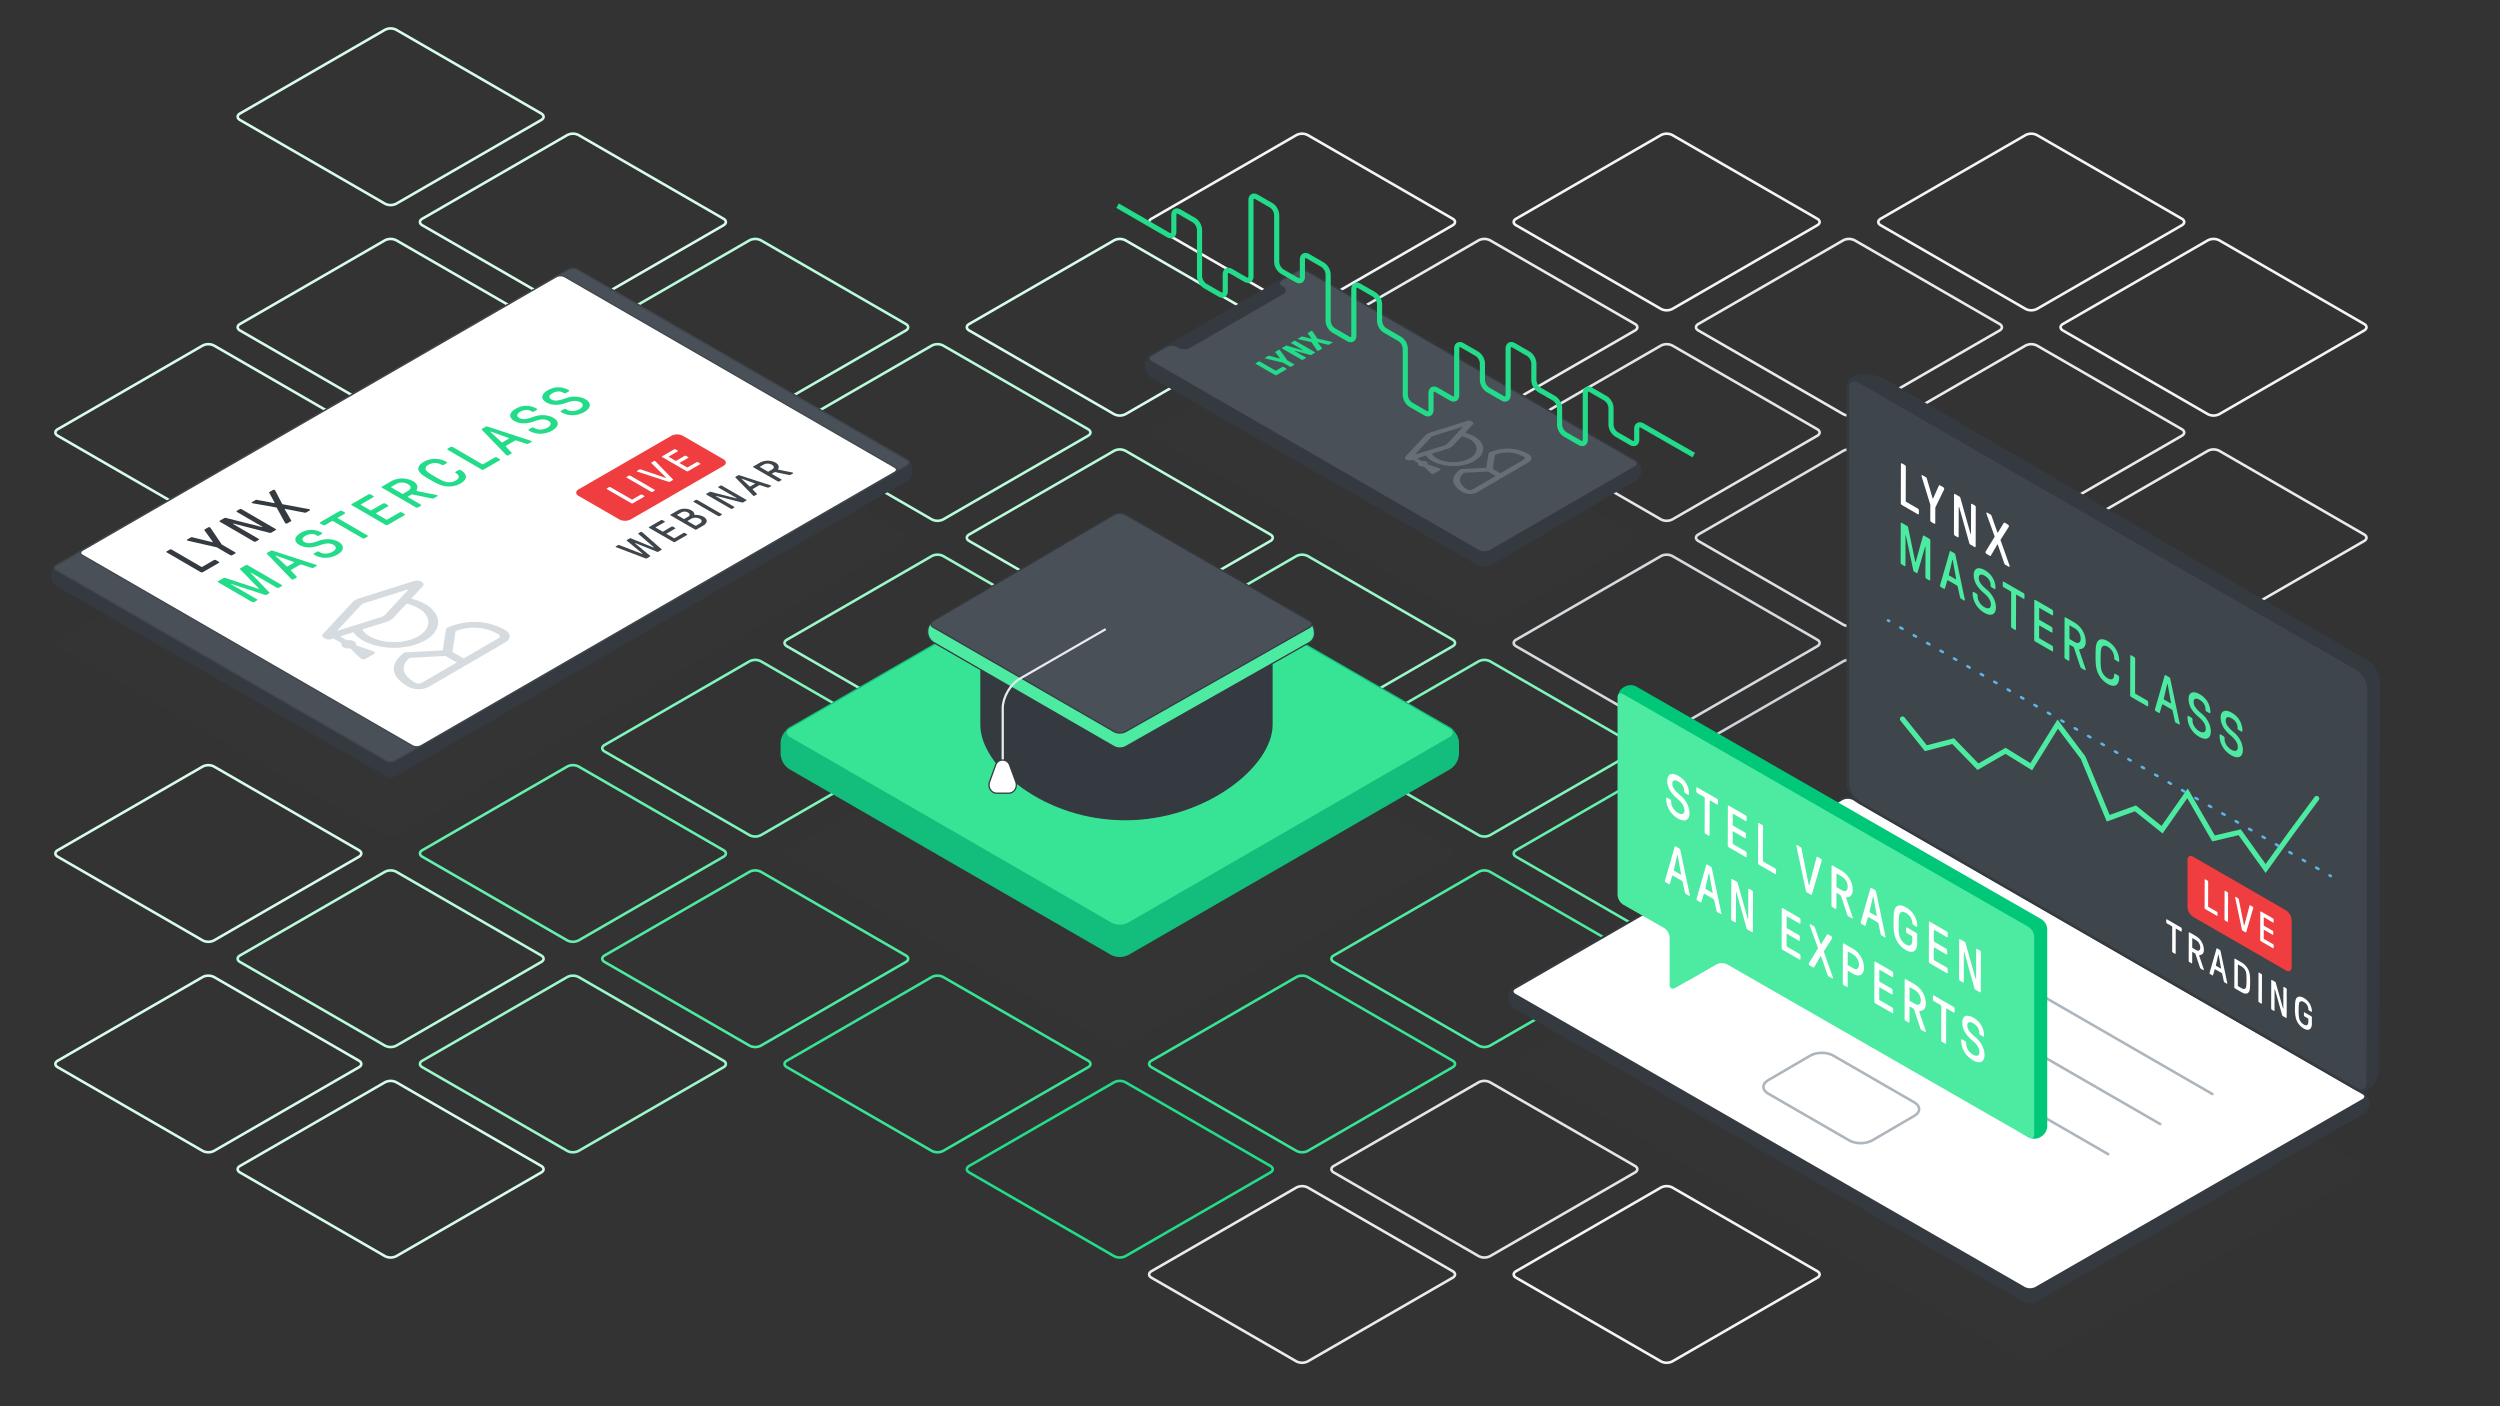
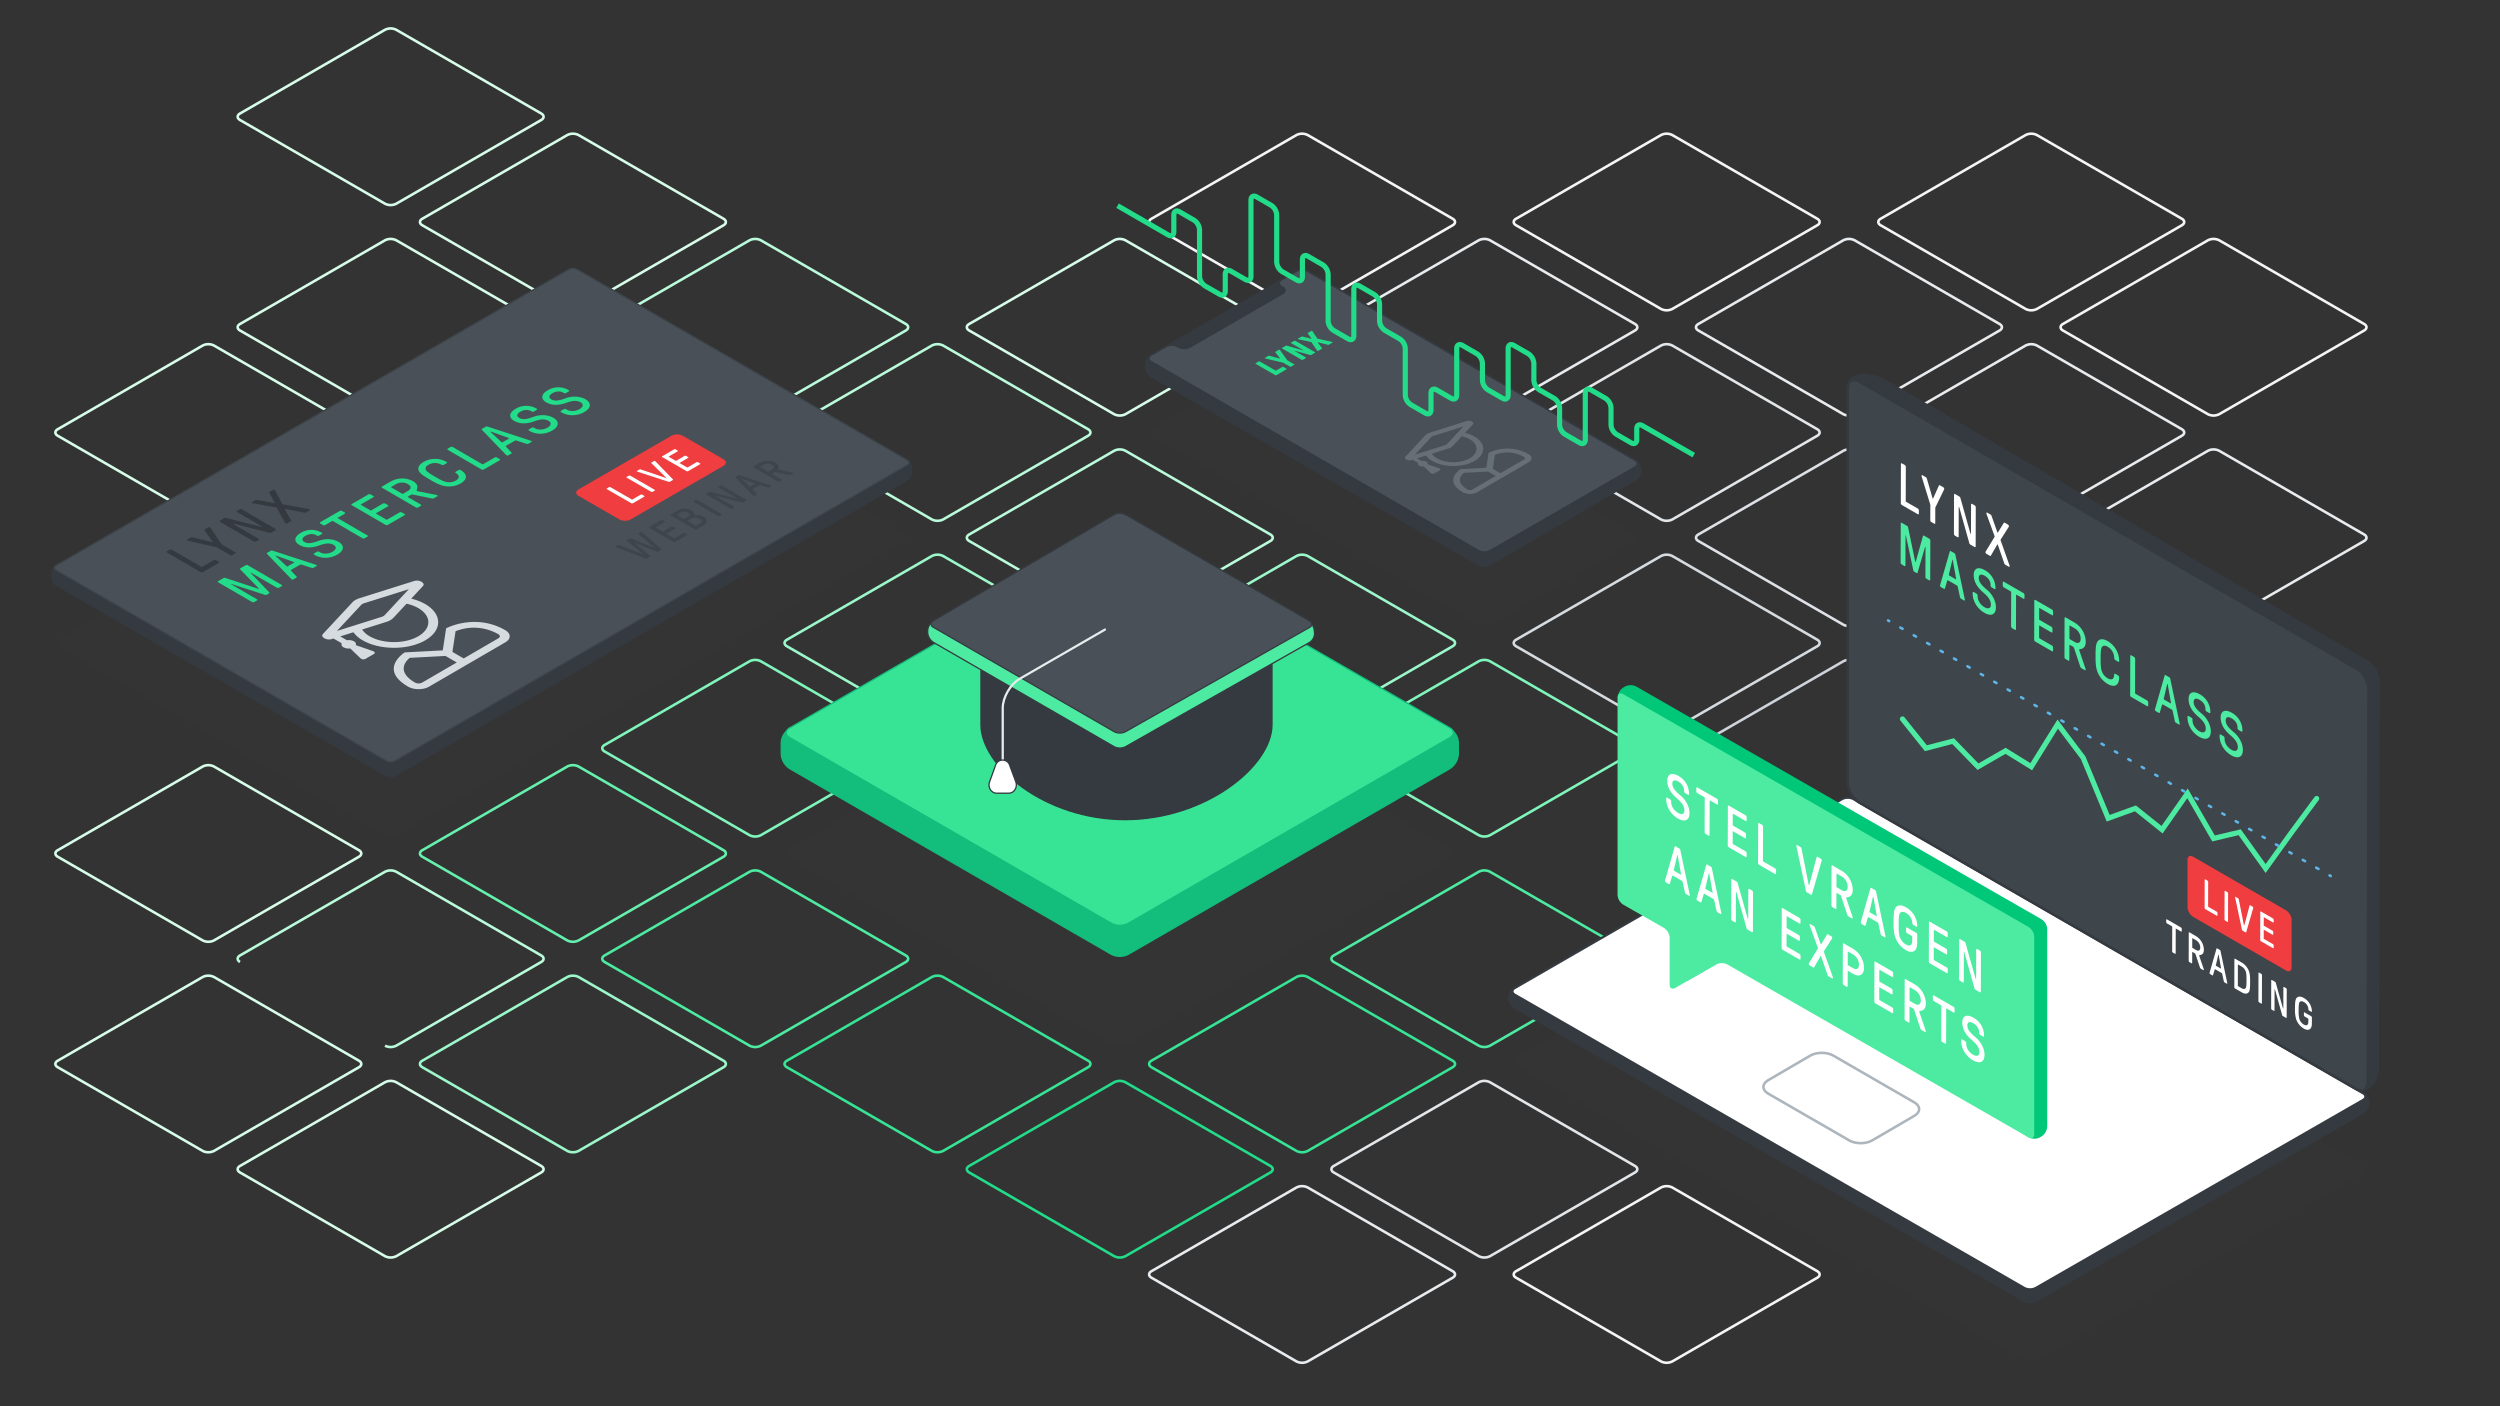
<svg xmlns="http://www.w3.org/2000/svg" xmlns:xlink="http://www.w3.org/1999/xlink" viewBox="0 0 1920 1080">
  <rect x="0" y="0" width="1920" height="1080" fill="#333333" stroke="none" />
  <style>.W{isolation:isolate}.p{fill:none}.q{stroke-miterlimit:10}.r{fill:#fff}.s{stroke:#343a40}.t{stroke:#f4f5f7}.u{fill:#343a40}.v{fill:#4deba1}.w{stroke:#d7fdea}.x{stroke-width:2}.y{stroke:#e9ecef}.z{fill:#3e454b}.AA{fill:#22dc8a}.AB{stroke:#9cf8ca}.AC{stroke:#4deba1}.AD{stroke:#e3e7ea}.AE{stroke:#3e454b}.AF{fill:#495057}.AG{stroke-linecap:round}.AH{stroke-width:1.542}</style>
  <g class="p q x">
    <path d="M744.33,577.141c-2.381-1.375-2.381-3.625,0-5l111.34-64.282a9.606,9.606,0,0,1,8.66,0l111.34,64.282c2.382,1.375,2.382,3.625,0,5L864.33,641.423a9.606,9.606,0,0,1-8.66,0Z" class="t" />
    <path d="M604.33,496.312c-2.381-1.375-2.381-3.625,0-5L715.67,427.03a9.606,9.606,0,0,1,8.66,0l111.34,64.282c2.382,1.375,2.382,3.625,0,5L724.33,560.594a9.606,9.606,0,0,1-8.66,0Z" class="AB" />
    <path d="M324.33,334.654c-2.381-1.375-2.381-3.625,0-5l111.34-64.282a9.606,9.606,0,0,1,8.66,0l111.34,64.282c2.382,1.375,2.382,3.625,0,5L444.33,398.936a9.606,9.606,0,0,1-8.66,0Z" class="t" />
    <path d="M184.33,253.825c-2.381-1.375-2.381-3.625,0-5l111.34-64.282a9.606,9.606,0,0,1,8.66,0l111.34,64.282c2.382,1.375,2.382,3.625,0,5L304.33,318.107a9.606,9.606,0,0,1-8.66,0Z" class="w" />
    <path d="M1024.33,738.8c-2.381-1.375-2.381-3.625,0-5l111.34-64.282a9.606,9.606,0,0,1,8.66,0L1255.67,733.8c2.382,1.375,2.382,3.625,0,5l-111.34,64.282a9.606,9.606,0,0,1-8.66,0Z" class="AC" />
    <path d="M464.33,577.141c-2.381-1.375-2.381-3.625,0-5l111.34-64.282a9.606,9.606,0,0,1,8.66,0l111.34,64.282c2.382,1.375,2.382,3.625,0,5L584.33,641.423a9.606,9.606,0,0,1-8.66,0Z" stroke="#80f5bc" />
    <path d="M184.33,415.483c-2.381-1.375-2.381-3.625,0-5L295.67,346.2a9.606,9.606,0,0,1,8.66,0l111.34,64.282c2.382,1.375,2.382,3.625,0,5L304.33,479.765a9.606,9.606,0,0,1-8.66,0Z" class="t" />
    <path d="M44.33,334.654c-2.381-1.375-2.381-3.625,0-5l111.34-64.282a9.606,9.606,0,0,1,8.66,0l111.34,64.282c2.382,1.375,2.382,3.625,0,5L164.33,398.936a9.606,9.606,0,0,1-8.66,0Z" class="w" />
    <path d="M884.33,819.628c-2.381-1.375-2.381-3.625,0-5l111.34-64.282a9.606,9.606,0,0,1,8.66,0l111.34,64.282c2.382,1.375,2.382,3.625,0,5L1004.33,883.91a9.606,9.606,0,0,1-8.66,0Z" stroke="#37e495" />
    <path d="M1024.33,900.457c-2.381-1.375-2.381-3.625,0-5l111.34-64.282a9.606,9.606,0,0,1,8.66,0l111.34,64.282c2.382,1.375,2.382,3.625,0,5l-111.34,64.282a9.606,9.606,0,0,1-8.66,0Z" class="AD" />
    <path d="M1164.33,981.286c-2.381-1.375-2.381-3.625,0-5L1275.67,912a9.606,9.606,0,0,1,8.66,0l111.34,64.282c2.382,1.375,2.382,3.625,0,5l-111.34,64.282a9.606,9.606,0,0,1-8.66,0Z" class="t" />
    <path d="M464.33,738.8c-2.381-1.375-2.381-3.625,0-5l111.34-64.282a9.606,9.606,0,0,1,8.66,0L695.67,733.8c2.382,1.375,2.382,3.625,0,5L584.33,803.081a9.606,9.606,0,0,1-8.66,0Z" class="AC" />
    <path d="M324.33,657.97c-2.381-1.375-2.381-3.625,0-5l111.34-64.282a9.606,9.606,0,0,1,8.66,0L555.67,652.97c2.382,1.375,2.382,3.625,0,5L444.33,722.252a9.606,9.606,0,0,1-8.66,0Z" stroke="#66f0ae" />
    <path d="M604.33,819.628c-2.381-1.375-2.381-3.625,0-5l111.34-64.282a9.606,9.606,0,0,1,8.66,0l111.34,64.282c2.382,1.375,2.382,3.625,0,5L724.33,883.91a9.606,9.606,0,0,1-8.66,0Z" stroke="#37e495" />
    <path d="M744.33,900.457c-2.381-1.375-2.381-3.625,0-5l111.34-64.282a9.606,9.606,0,0,1,8.66,0l111.34,64.282c2.382,1.375,2.382,3.625,0,5L864.33,964.739a9.606,9.606,0,0,1-8.66,0Z" stroke="#22dc8a" />
    <path d="M884.33,981.286c-2.381-1.375-2.381-3.625,0-5L995.67,912a9.606,9.606,0,0,1,8.66,0l111.34,64.282c2.382,1.375,2.382,3.625,0,5l-111.34,64.282a9.606,9.606,0,0,1-8.66,0Z" class="y" />
    <path d="M324.33,819.628c-2.381-1.375-2.381-3.625,0-5l111.34-64.282a9.606,9.606,0,0,1,8.66,0l111.34,64.282c2.382,1.375,2.382,3.625,0,5L444.33,883.91a9.606,9.606,0,0,1-8.66,0Z" class="AB" />
-     <path d="M184.33,738.8c-2.381-1.375-2.381-3.625,0-5l111.34-64.282a9.606,9.606,0,0,1,8.66,0L415.67,733.8c2.382,1.375,2.382,3.625,0,5L304.33,803.081a9.606,9.606,0,0,1-8.66,0Z" stroke="#b9fbda" />
+     <path d="M184.33,738.8c-2.381-1.375-2.381-3.625,0-5l111.34-64.282a9.606,9.606,0,0,1,8.66,0L415.67,733.8c2.382,1.375,2.382,3.625,0,5L304.33,803.081a9.606,9.606,0,0,1-8.66,0" stroke="#b9fbda" />
    <path d="M44.33 657.97c-2.381-1.375-2.381-3.625 0-5l111.34-64.282a9.606 9.606 0 0 1 8.66 0l111.34 64.282c2.382 1.375 2.382 3.625 0 5l-111.34 64.282a9.606 9.606 0 0 1-8.66 0zm140 242.487c-2.381-1.375-2.381-3.625 0-5l111.34-64.282a9.606 9.606 0 0 1 8.66 0l111.34 64.282c2.382 1.375 2.382 3.625 0 5l-111.34 64.282a9.606 9.606 0 0 1-8.66 0zm-140-80.829c-2.381-1.375-2.381-3.625 0-5l111.34-64.282a9.606 9.606 0 0 1 8.66 0l111.34 64.282c2.382 1.375 2.382 3.625 0 5L164.33 883.91a9.606 9.606 0 0 1-8.66 0z" class="w" />
    <path d="M884.33,496.312c-2.381-1.375-2.381-3.625,0-5L995.67,427.03a9.606,9.606,0,0,1,8.66,0l111.34,64.282c2.382,1.375,2.382,3.625,0,5l-111.34,64.282a9.606,9.606,0,0,1-8.66,0Z" class="AB" />
    <path d="M744.33 415.483c-2.381-1.375-2.381-3.625 0-5L855.67 346.2a9.606 9.606 0 0 1 8.66 0l111.34 64.282c2.382 1.375 2.382 3.625 0 5l-111.34 64.283a9.606 9.606 0 0 1-8.66 0zm-140-80.829c-2.381-1.375-2.381-3.625 0-5l111.34-64.282a9.606 9.606 0 0 1 8.66 0l111.34 64.282c2.382 1.375 2.382 3.625 0 5l-111.34 64.282a9.606 9.606 0 0 1-8.66 0zm-140-80.83c-2.381-1.375-2.381-3.625 0-5l111.34-64.282a9.606 9.606 0 0 1 8.66 0l111.34 64.282c2.382 1.375 2.382 3.625 0 5l-111.34 64.283a9.606 9.606 0 0 1-8.66 0z" stroke="#b9fbda" />
    <path d="M324.33 173c-2.381-1.375-2.381-3.625 0-5l111.34-64.282a9.606 9.606 0 0 1 8.66 0L555.67 168c2.382 1.375 2.382 3.625 0 5l-111.34 64.277a9.606 9.606 0 0 1-8.66 0zm-140-80.834c-2.381-1.375-2.381-3.625 0-5l111.34-64.282a9.606 9.606 0 0 1 8.66 0l111.34 64.282c2.382 1.375 2.382 3.625 0 5l-111.34 64.282a9.606 9.606 0 0 1-8.66 0z" class="w" />
    <use xlink:href="#B" stroke="#80f5bc" />
    <use xlink:href="#C" stroke="#66f0ae" />
    <path d="M1304.33 738.8c-2.381-1.375-2.381-3.625 0-5l111.34-64.282a9.606 9.606 0 0 1 8.66 0l111.34 64.282c2.382 1.375 2.382 3.625 0 5l-111.34 64.282a9.606 9.606 0 0 1-8.66 0zm140 80.828c-2.381-1.375-2.381-3.625 0-5l111.34-64.282a9.606 9.606 0 0 1 8.66 0l111.34 64.282c2.382 1.375 2.382 3.625 0 5l-111.34 64.282a9.606 9.606 0 0 1-8.66 0z" class="t" />
    <path d="M744.33,253.824c-2.381-1.375-2.381-3.625,0-5l111.34-64.282a9.606,9.606,0,0,1,8.66,0l111.34,64.282c2.382,1.375,2.382,3.625,0,5L864.33,318.106a9.606,9.606,0,0,1-8.66,0Z" class="w" />
    <path d="M1164.33,496.312c-2.381-1.375-2.381-3.625,0-5l111.34-64.282a9.606,9.606,0,0,1,8.66,0l111.34,64.282c2.382,1.375,2.382,3.625,0,5l-111.34,64.282a9.606,9.606,0,0,1-8.66,0Z" stroke="#d6dbe0" />
    <use xlink:href="#B" x="280" stroke="#ced4da" />
    <g class="AD">
      <use xlink:href="#C" x="280" />
      <path d="M1584.33,738.8c-2.381-1.375-2.381-3.625,0-5l111.34-64.282a9.606,9.606,0,0,1,8.66,0L1815.67,733.8c2.382,1.375,2.382,3.625,0,5l-111.34,64.282a9.606,9.606,0,0,1-8.66,0Z" />
      <use xlink:href="#D" />
    </g>
    <use xlink:href="#E" class="y" />
    <path d="M884.33,173c-2.381-1.375-2.381-3.625,0-5l111.34-64.282a9.606,9.606,0,0,1,8.66,0L1115.67,168c2.382,1.375,2.382,3.625,0,5l-111.34,64.282a9.606,9.606,0,0,1-8.66,0Z" class="t" />
    <path d="M1304.33,415.482c-2.381-1.375-2.381-3.625,0-5L1415.67,346.2a9.606,9.606,0,0,1,8.66,0l111.34,64.282c2.382,1.375,2.382,3.625,0,5l-111.34,64.282a9.606,9.606,0,0,1-8.66,0Z" stroke="#dee2e6" />
    <g class="AD">
      <path d="M1444.33,496.311c-2.381-1.375-2.381-3.625,0-5l111.34-64.282a9.606,9.606,0,0,1,8.66,0l111.34,64.282c2.382,1.375,2.382,3.625,0,5l-111.34,64.282a9.606,9.606,0,0,1-8.66,0Z" />
      <use xlink:href="#B" x="560" />
    </g>
    <use xlink:href="#E" x="280" class="y" />
    <path d="M1164.33,173c-2.381-1.375-2.381-3.625,0-5l111.34-64.282a9.606,9.606,0,0,1,8.66,0L1395.67,168c2.382,1.375,2.382,3.625,0,5l-111.34,64.282a9.606,9.606,0,0,1-8.66,0Z" class="t" />
    <g class="y">
      <use xlink:href="#D" x="280" />
      <path d="M1584.33,415.482c-2.381-1.375-2.381-3.625,0-5L1695.67,346.2a9.606,9.606,0,0,1,8.66,0l111.34,64.282c2.382,1.375,2.382,3.625,0,5l-111.34,64.282a9.606,9.606,0,0,1-8.66,0Z" />
    </g>
    <g class="t">
      <path d="M1444.33,173c-2.381-1.375-2.381-3.625,0-5l111.34-64.282a9.606,9.606,0,0,1,8.66,0L1675.67,168c2.382,1.375,2.382,3.625,0,5l-111.34,64.282a9.606,9.606,0,0,1-8.66,0Z" />
      <use xlink:href="#E" x="560" />
    </g>
  </g>
  <path d="M606.5 659.22c-3.572-2.063-3.572-5.438 0-7.5l247.01-142.611a14.406 14.406 0 0 1 12.99 0l247.01 142.611c3.572 2.062 3.572 5.437 0 7.5L866.5 801.831a14.406 14.406 0 0 1-12.99 0zm559.985 160.244c-3.567-2.073-3.562-5.455.01-7.518l247.01-142.611a14.36 14.36 0 0 1 12.98.017l387.03 224.838c3.567 2.072 3.562 5.455-.01 7.517L1566.5 1044.318a14.357 14.357 0 0 1-12.98-.017zM886.5 335.9c-3.572-2.062-3.572-5.437 0-7.5l107.01-61.782a14.412 14.412 0 0 1 12.99 0l247.01 142.611c3.572 2.063 3.572 5.438 0 7.5l-107.01 61.782a14.406 14.406 0 0 1-12.99 0zm-840 161.662c-3.572-2.063-3.572-5.438 0-7.5l387.01-223.44a14.406 14.406 0 0 1 12.99 0l247.01 142.611c3.572 2.062 3.572 5.437 0 7.5L306.5 640.173a14.412 14.412 0 0 1-12.99 0z" opacity=".1" class="z" />
  <use xlink:href="#F" class="u" />
  <use xlink:href="#F" class="p q s" />
  <use xlink:href="#G" class="z" />
  <use xlink:href="#G" class="p q AE" />
  <use xlink:href="#H" class="AF" />
  <use xlink:href="#H" class="p q AE" />
  <use xlink:href="#I" class="r" />
  <use xlink:href="#I" class="p q AE" />
  <path d="M209.554 376.35a1.545 1.545 0 0 1 1.381-.026 1.187 1.187 0 0 1 .475.5l5.25 10.093a.8.8 0 0 0 .234.277 3.142 3.142 0 0 0 .591.158l19.511 3.6a2.425 2.425 0 0 1 .826.25c.437.255.391.6 0 .826l-2.7 1.559a1.674 1.674 0 0 1-1.349.1l-14.361-2.776c-.47-.1-.629-.092-.706-.048s-.083.137.074.413l4.784 8.305c.239.413.194.572-.164.778l-2.7 1.559a1.554 1.554 0 0 1-1.387.022 1.12 1.12 0 0 1-.468-.5l-6.2-11.287a.841.841 0 0 0-.271-.343 1.718 1.718 0 0 0-.477-.136l-17.413-3.074a2.72 2.72 0 0 1-.87-.276c-.356-.207-.347-.572.049-.8l2.541-1.467a1.674 1.674 0 0 1 1.349-.1l12.772 2.363a1.347 1.347 0 0 0 .6.022c.077-.044.04-.206-.042-.343l-4.033-7.399c-.24-.413-.195-.571.163-.778zm-25.545 14.75a1.753 1.753 0 0 1 1.585 0l26.051 15.139a.486.486 0 0 1-.011.918l-3.295 1.9a1.738 1.738 0 0 1-1.509.092l-27.122-6.923c-.432-.118-.6-.118-.712-.051s-.078.184.081.276l19.5 11.332c.431.25.429.663-.012.918l-2.024 1.168a1.748 1.748 0 0 1-1.584 0L168.9 400.73c-.431-.25-.429-.663.012-.917l3.294-1.9a1.74 1.74 0 0 1 1.5-.1l26.97 6.834c.432.118.6.118.712.052s.077-.185-.081-.277l-19.34-11.239c-.432-.251-.429-.664.011-.918zm-24.153 13.943a1.544 1.544 0 0 1 1.381-.026 1.687 1.687 0 0 1 .557.553l8.52 12.593 10.3 5.986a.484.484 0 0 1-.005.914l-2.229 1.287a1.754 1.754 0 0 1-1.578 0l-10.3-5.987-21.711-4.976a3.363 3.363 0 0 1-.953-.325c-.393-.228-.309-.593.049-.8l2.624-1.515a1.645 1.645 0 0 1 1.343-.092l14.789 3.624a.857.857 0 0 0 .674.022c.153-.088.116-.206-.042-.387l-6.208-8.578c-.271-.343-.187-.575.17-.781zM130.3 422.107a1.75 1.75 0 0 1 1.579 0l22.696 13.193a.817.817 0 0 0 .8 0l8.894-5.135a1.756 1.756 0 0 1 1.591 0l2.169 1.261a.486.486 0 0 1-.011.918l-12.272 7.085a1.754 1.754 0 0 1-1.584 0l-26.052-15.14c-.431-.251-.429-.663.012-.918z" class="u" />
  <g class="AA">
    <path d="M242.406 433.689a3.556 3.556 0 0 1 .794.321c.279.162.277.479-.125.711l-2.3 1.331a1.785 1.785 0 0 1-1.343.092l-7.788-2.5a1.6 1.6 0 0 0-1.305.114l-6.6 3.808c-.357.206-.435.479-.2.756l4.289 4.519a.464.464 0 0 1-.163.778l-2.305 1.331a1.383 1.383 0 0 1-1.229.07 2.355 2.355 0 0 1-.551-.461l-18.538-19.2c-.279-.251-.194-.571.163-.778l2.784-1.607a1.7 1.7 0 0 1 1.343-.092zm-16.575-1.589c.236-.136.282-.295-.119-.431l-13.591-4.91c-.2-.07-.317-.089-.394-.045l-.077.045c-.083.048-.045.114.075.228l8.426 7.892a.589.589 0 0 0 .751.067l4.929-2.846m-37.113 2a1.748 1.748 0 0 1 1.578 0l26.052 15.139a.484.484 0 0 1-.005.914l-2.107 1.217a1.75 1.75 0 0 1-1.579 0l-19.816-11.516a.368.368 0 0 0-.348-.042c-.068.04-.085.117-.009.2l14.292 14.889c.348.343.271.615-.17.87l-1.666.962a1.714 1.714 0 0 1-1.5.1l-25.65-8.331a.453.453 0 0 0-.341 0c-.079.045-.071.135.059.21l19.816 11.516c.432.251.429.664-.011.918l-2.1 1.213a1.751 1.751 0 0 1-1.584 0l-26.052-15.139c-.431-.251-.429-.664.012-.918l4.048-2.337a1.7 1.7 0 0 1 1.509-.092l25.332 8.368a.421.421 0 0 0 .35-.026c.089-.052.128-.133.046-.2l-14.37-14.7c-.355-.346-.27-.623.164-.873zm94.27-54.425a1.754 1.754 0 0 1 1.578 0l2.176 1.265a.484.484 0 0 1-.006.914l-9.455 5.459c-.236.137-.238.321 0 .457l7.1 4.129a.814.814 0 0 0 .789 0l9.021-5.209a1.756 1.756 0 0 1 1.585 0l2.169 1.261a.484.484 0 0 1 0 .914l-9.022 5.208c-.236.137-.237.321 0 .461l7.694 4.472a.816.816 0 0 0 .79 0l9.532-5.5a1.756 1.756 0 0 1 1.591 0l2.169 1.261c.432.25.429.663-.011.918l-12.91 7.453a1.748 1.748 0 0 1-1.578 0L270.149 388a.484.484 0 0 1 0-.914zm-21.97 12.684a1.753 1.753 0 0 1 1.585 0l2.175 1.264c.432.251.429.664-.011.918l-5.242 3.026c-.243.14-.237.321 0 .457l22.7 13.19c.432.251.429.663-.011.918l-2.184 1.26a1.748 1.748 0 0 1-1.578 0l-22.7-13.189a.815.815 0 0 0-.795 0l-5.28 3.048a1.75 1.75 0 0 1-1.585 0l-2.176-1.265c-.431-.25-.429-.663.012-.917zm-30.069 16.905a15.684 15.684 0 0 1 15.721-.39l.514.3a.484.484 0 0 1 0 .914L245 411.347a1.756 1.756 0 0 1-1.585 0l-.513-.3c-2.366-1.375-5.454-1.194-8.276.435s-3.112 3.443-.867 4.748c2.449 1.423 5.346 1.213 11.021-.874 5.229-1.924 11.133-1.577 15.237.808 4.732 2.75 4.36 6.72-.882 9.746-5.446 3.144-12.3 3.3-17.312.391l-.634-.369c-.432-.251-.429-.663.011-.918l2.222-1.283a1.753 1.753 0 0 1 1.585 0l.634.368c2.683 1.56 6.687 1.4 9.783-.387 2.9-1.673 3.268-3.811.863-5.208-2.727-1.585-5.9-1.489-10.941.32-5.746 2.09-11.092 2.2-15.393-.3-4.705-2.724-3.888-6.44.996-9.26zm189.656-109.498a15.694 15.694 0 0 1 15.721-.39l.514.3c.431.251.429.664-.012.918l-2.183 1.261a1.754 1.754 0 0 1-1.578 0l-.514-.3c-2.366-1.375-5.46-1.191-8.282.439s-3.106 3.439-.86 4.744c2.448 1.423 5.338 1.216 11.014-.87 5.236-1.928 11.139-1.581 15.243.8 4.732 2.75 4.36 6.72-.888 9.75-5.44 3.14-12.295 3.3-17.306.387l-.634-.369a.484.484 0 0 1 .005-.914l2.228-1.287a1.756 1.756 0 0 1 1.579 0l.634.369c2.683 1.559 6.687 1.4 9.79-.391 2.9-1.673 3.26-3.808.856-5.2-2.727-1.585-5.891-1.493-10.935.317-5.745 2.09-11.1 2.205-15.4-.295-4.697-2.735-3.883-6.445 1.008-9.269zm-24.632 14.222a15.685 15.685 0 0 1 15.721-.391l.514.3a.485.485 0 0 1-.005.915l-2.19 1.264a1.748 1.748 0 0 1-1.578 0l-.514-.3c-2.366-1.375-5.46-1.19-8.276.435s-3.112 3.443-.866 4.748c2.448 1.423 5.338 1.217 11.014-.87 5.236-1.928 11.139-1.581 15.243.8 4.732 2.75 4.36 6.72-.882 9.746-5.446 3.145-12.3 3.3-17.312.391l-.634-.369c-.431-.25-.429-.663.011-.918l2.222-1.282a1.75 1.75 0 0 1 1.585 0l.634.369c2.683 1.559 6.687 1.4 9.784-.387 2.9-1.674 3.267-3.812.863-5.209-2.728-1.585-5.9-1.489-10.942.321-5.745 2.09-11.092 2.2-15.392-.3-4.701-2.732-3.884-6.444 1-9.263z" />
    <g class="W">
      <path d="M325.263 354.812a17.863 17.863 0 0 1 17.857.022c.393.229.308.645-.088.874l-2.221 1.283a1.756 1.756 0 0 1-1.591 0 10.1 10.1 0 0 0-10.208 0c-2.069 1.194-2.669 2.731-1.805 4.15.819 1.357 4.016 3.3 6.94 5s6.274 3.558 8.607 4.033a10.4 10.4 0 0 0 7.178-1.028c3.134-1.81 3.262-4.037.027-5.917a.486.486 0 0 1 0-.921l2.222-1.283a1.75 1.75 0 0 1 1.508-.048c5.607 3.259 5.388 7.229-.014 10.347a18.4 18.4 0 0 1-12.649 1.9c-3.68-.755-7.112-2.7-10.779-4.836s-7.028-4.129-8.32-6.263c-1.37-2.267-.642-5.017 3.336-7.313zm20.773-11.538a1.754 1.754 0 0 1 1.578 0l22.7 13.19a.814.814 0 0 0 .789 0l8.9-5.139a1.765 1.765 0 0 1 1.591 0l2.169 1.261a.487.487 0 0 1-.012.918l-12.277 7.088a1.75 1.75 0 0 1-1.579 0l-26.051-15.139a.484.484 0 0 1 0-.914zm61.395-4.862a3.593 3.593 0 0 1 .793.321c.279.162.271.483-.125.712l-2.3 1.33a1.783 1.783 0 0 1-1.344.092l-7.788-2.5a1.6 1.6 0 0 0-1.305.114l-6.6 3.808c-.358.207-.436.479-.2.756l4.289 4.519a.463.463 0 0 1-.163.778l-2.305 1.331a1.383 1.383 0 0 1-1.229.07 2.375 2.375 0 0 1-.551-.461l-18.538-19.2c-.278-.251-.194-.571.164-.778l2.777-1.6a1.714 1.714 0 0 1 1.35-.1zm-16.582-1.581c.242-.14.288-.3-.112-.435l-13.591-4.91c-.2-.07-.318-.089-.4-.044l-.083.048c-.076.044-.038.11.082.224l8.426 7.893a.589.589 0 0 0 .75.066l4.923-2.842" />
    </g>
    <path d="M321.089 377.335l13.928 2.753a2.535 2.535 0 0 1 .787.273c.355.207.468.553-.087.874l-2.42 1.4a2.291 2.291 0 0 1-1.586.188L317 379.79a1.73 1.73 0 0 0-1.229.158l-2.426 1.4c-.236.136-.238.321 0 .457l9.87 5.736c.431.251.429.663-.011.918l-2.184 1.26a1.748 1.748 0 0 1-1.578 0L293.39 374.58a.484.484 0 0 1 .006-.914l7.15-4.129a17.656 17.656 0 0 1 16.636 0c3.393 1.973 3.928 4.265 2.929 6.488-.2.483-.24.83.115 1.036a2.68 2.68 0 0 0 .863.274zm-7.718-.343c2.426-1.4 2.8-3.531-.085-5.205a9.331 9.331 0 0 0-8.992-.07l-3.773 2.178c-.236.137-.237.321 0 .458l8.291 4.817a.809.809 0 0 0 .789 0l3.773-2.178" />
  </g>
  <path d="M388.083 483.993c4.443 2.566 4.467 6.731.052 9.3l-58.623 34.068c-4.415 2.566-11.6 2.562-16.044 0-21.44-12.378-5.553-24.465-2.624-26.323l29.2-1.548 2.578-16.92c3.218-1.721 24.021-10.955 45.461 1.423zm-31.959 21.686l26.648-15.486c1.465-.851 1.451-2.248-.024-3.1a37.812 37.812 0 0 0-32.876-2.315l-2.418 15.895 8.67 5.006m-31.976 18.583l26.652-15.486-8.67-5.006-27.43 1.449c-.317.265-12.6 9.4 4.1 19.039a5.929 5.929 0 0 0 5.352 0m2.329-60.391c13.325 7.693 13.4 20.178.157 27.875s-34.8 7.693-48.124 0a22.662 22.662 0 0 1-7.105-6.167l-10.088 3.185 5.114 2.953a8.71 8.71 0 0 1 5.4.8c1.4.811 1.818 1.932 1.455 2.979l13.039 4.523a3.722 3.722 0 0 1 .637.287c.947.547 1.207 1.355.444 1.8l-6.965 4.047a3.5 3.5 0 0 1-3.106-.251 2.6 2.6 0 0 1-.5-.368l-7.87-7.549a8.638 8.638 0 0 1-5.147-.833c-1.475-.852-1.87-2.042-1.4-3.126l-6.3-3.638-1.467.46a7.28 7.28 0 0 1-5.552-.653c-1.458-.842-2.183-2.111-1.152-3.217l22.649-24.331a10.255 10.255 0 0 1 2.4-1.873 15.811 15.811 0 0 1 3.232-1.4l41.934-13.2a7.294 7.294 0 0 1 5.552.659c1.458.842 2.183 2.109 1.151 3.211l-9.052 9.728a40.545 40.545 0 0 1 10.664 4.099zm-42.632 24.775c10.356 5.979 27.131 5.979 37.42 0s10.24-15.7-.116-21.679a32.155 32.155 0 0 0-8.941-3.31l-9.982 10.734a12.591 12.591 0 0 1-5.626 3.27l-18.5 5.817a17.122 17.122 0 0 0 5.744 5.168m9.125-14.837a5.783 5.783 0 0 0 2.594-1.508l18.446-19.832-34.171 10.753a5.769 5.769 0 0 0-2.594 1.508l-18.458 19.832 34.184-10.753" fill="#d6dbe0" />
  <use xlink:href="#J" fill="#13bd7c" />
  <use xlink:href="#J" stroke="#13bd7c" class="p q" />
  <use xlink:href="#K" fill="#37e495" />
  <g class="q">
    <use xlink:href="#K" stroke="#13bd7c" class="p" />
    <path d="M753.424,556.578c0,31.75,48.962,72.858,110.655,72.858s112.758-41.108,112.758-72.858V475.13H753.424Z" stroke-width="1.1" class="s u" />
  </g>
  <use xlink:href="#L" class="v" />
  <use xlink:href="#L" class="p q s" />
  <use xlink:href="#M" class="AF" />
  <g class="p q">
    <use xlink:href="#M" class="s" />
    <path d="M848.589,483.524l-65.472,37.793c-7.16,4.132-13.018,14.278-13.018,22.545v39.543" stroke="#e8ecee" stroke-width="1.725" class="AG" />
  </g>
  <use xlink:href="#N" class="r" />
  <use xlink:href="#N" class="p q s" />
  <use xlink:href="#O" class="u" />
  <use xlink:href="#O" class="p q s AH" />
  <use xlink:href="#P" class="AF" />
  <use xlink:href="#P" class="p q s" />
  <use xlink:href="#Q" class="u" />
  <use xlink:href="#Q" class="p q s AH" />
  <use xlink:href="#R" class="r" />
  <g class="p q">
    <use xlink:href="#R" class="s AH" />
    <g stroke="#adb5bd" class="x">
      <path d="M1357.9,829.629c-4.844,2.828-4.833,7.437.025,10.242l62.335,35.989c4.858,2.8,12.8,2.785,17.64-.043l32.385-18.906c4.844-2.828,4.833-7.436-.025-10.241l-62.335-35.989c-4.858-2.805-12.8-2.786-17.64.042Z" />
-       <path d="M1699.087 840.222l-280-161.658m240 184.752l-280-161.658m240 184.752l-280-161.658" class="AG" />
    </g>
  </g>
  <path d="M1419.158 294.977c.038 3.86 2.767 10.732 6.063 15.271l379.84 522.959c3.3 4.539 9.6 5.99 14.016 3.226s8.033-9.616 8.044-15.226l.622-298.271c.012-5.609-3.944-12.509-8.791-15.333L1447.9 291.389c-4.847-2.824-13.313-4.751-18.813-4.282s-9.968 4.01-9.929 7.87z" class="u" />
  <use xlink:href="#S" class="z" />
  <g class="p q">
    <use xlink:href="#S" class="s x" />
    <path d="M1299.087,348.532l-37.79-21.689c-2.355-1.351-4.282-.236-4.282,2.48v8.3c0,2.715-1.924,3.826-4.275,2.468l-11.2-6.464a9.487,9.487,0,0,1-4.276-7.406V313.29a9.485,9.485,0,0,0-4.276-7.406l-11.2-6.465c-2.351-1.357-4.275-.246-4.275,2.469v35.733c0,2.715-1.925,3.826-4.276,2.468l-11.2-6.464a9.487,9.487,0,0,1-4.276-7.406V313.29a9.487,9.487,0,0,0-4.275-7.406l-11.2-6.464a9.487,9.487,0,0,1-4.276-7.406V279.085a9.485,9.485,0,0,0-4.276-7.406l-11.2-6.465c-2.351-1.357-4.275-.246-4.275,2.469v35.733c0,2.715-1.925,3.826-4.276,2.468l-11.2-6.464a9.487,9.487,0,0,1-4.276-7.406V279.085a9.487,9.487,0,0,0-4.275-7.406l-11.2-6.465c-2.352-1.357-4.276-.246-4.276,2.469v35.733c0,2.715-1.924,3.826-4.276,2.468l-11.2-6.464c-2.351-1.358-4.275-.247-4.275,2.468v12.929c0,2.716-1.925,3.827-4.276,2.469l-11.2-6.465a9.483,9.483,0,0,1-4.276-7.405V267.683a9.488,9.488,0,0,0-4.275-7.406l-11.2-6.464a9.487,9.487,0,0,1-4.276-7.406V233.478a9.485,9.485,0,0,0-4.276-7.406l-11.2-6.464c-2.351-1.358-4.275-.247-4.275,2.468v35.733c0,2.715-1.925,3.826-4.276,2.468l-11.2-6.464a9.487,9.487,0,0,1-4.276-7.406V210.674a9.485,9.485,0,0,0-4.275-7.405l-11.2-6.465c-2.351-1.358-4.275-.247-4.275,2.469V212.6c0,2.716-1.924,3.827-4.276,2.469l-11.2-6.465a9.485,9.485,0,0,1-4.275-7.405V165.067a9.486,9.486,0,0,0-4.276-7.405l-11.2-6.465c-2.352-1.358-4.276-.247-4.276,2.469V212.2c0,2.715-1.924,3.826-4.275,2.468l-11.2-6.464c-2.351-1.358-4.275-.247-4.275,2.468V223.6c0,2.715-1.924,3.826-4.276,2.468l-11.2-6.464a9.488,9.488,0,0,1-4.275-7.406V176.469a9.486,9.486,0,0,0-4.276-7.405l-11.2-6.465c-2.352-1.358-4.276-.247-4.276,2.469V178c0,2.715-1.924,3.826-4.275,2.468L860,158.948" stroke="#22dc8a" stroke-linecap="square" stroke-width="3.95" />
  </g>
  <path d="M1132.305 335.216c9 5.194 9.043 13.62.106 18.814s-23.486 5.194-32.482 0a15.22 15.22 0 0 1-4.789-4.161l-6.817 2.149 3.454 1.994a5.89 5.89 0 0 1 3.643.538 1.67 1.67 0 0 1 .985 2.017l8.8 3.052a2.541 2.541 0 0 1 .435.195c.637.368.811.915.3 1.213l-4.7 2.731a2.366 2.366 0 0 1-2.1-.17 1.743 1.743 0 0 1-.336-.246l-5.3-5.1a5.827 5.827 0 0 1-3.478-.56c-1-.576-1.261-1.383-.947-2.113l-4.253-2.455-1 .314a4.92 4.92 0 0 1-3.748-.445c-.984-.568-1.474-1.424-.779-2.169l15.289-16.422a6.888 6.888 0 0 1 1.623-1.268 10.473 10.473 0 0 1 2.177-.94l28.307-8.913a4.915 4.915 0 0 1 3.748.444c.985.568 1.475 1.424.779 2.169l-6.11 6.569a27.267 27.267 0 0 1 7.193 2.763zm-28.779 16.724c6.991 4.037 18.319 4.037 25.265 0s6.909-10.6-.083-14.634a21.873 21.873 0 0 0-6.032-2.234l-6.744 7.247a8.477 8.477 0 0 1-3.8 2.208l-12.483 3.926a11.6 11.6 0 0 0 3.876 3.487m6.161-10.015a3.973 3.973 0 0 0 1.751-1.018l12.455-13.384-23.066 7.258a3.807 3.807 0 0 0-1.751 1.017l-12.455 13.385 23.066-7.258m64.201 6.875c3 1.733 3.017 4.541.035 6.274l-39.568 23a11.94 11.94 0 0 1-10.832 0c-14.474-8.357-3.746-16.514-1.767-17.768l19.709-1.047 1.743-11.42c2.164-1.155 16.206-7.393 30.68.961zm-21.58 14.634l17.989-10.454a1.106 1.106 0 0 0-.006-2.09 25.522 25.522 0 0 0-22.2-1.559l-1.633 10.727 5.849 3.376m-21.58 12.541l17.983-10.45-5.848-3.377-18.514.981c-.209.173-8.5 6.344 2.771 12.85a3.989 3.989 0 0 0 3.608 0" fill="#676f76" />
  <path d="M982.768 268.635a1.027 1.027 0 0 1 .365.365l5.5 7.723 5.2 3a.277.277 0 0 1 0 .523l-2.258 1.312a1 1 0 0 1-.9 0l-5.2-3-13.347-3.158a2.018 2.018 0 0 1-.638-.206c-.159-.093-.224-.24.043-.395l2.55-1.482a.947.947 0 0 1 .776-.051l7.807 2.031a.518.518 0 0 0 .363.026c.07-.041.05-.1-.046-.211l-3.525-4.519c-.167-.2-.123-.328.08-.446l2.55-1.482a.665.665 0 0 1 .68-.03zm40.512-5.923c.134.077.256.272-.042.446l-2.7 1.57a.938.938 0 0 1-.776.052l-7.475-1.884c-.16-.041-.2-.041-.267 0s-.07.063 0 .155l3.277 4.324c.166.2.122.328-.081.446l-2.708 1.574a.848.848 0 0 1-.77.026 1.082 1.082 0 0 1-.365-.395l-4.107-6.082a.511.511 0 0 0-.186-.181 1.068 1.068 0 0 0-.312-.107l-9.488-2.082a1.266 1.266 0 0 1-.363-.129c-.211-.122-.231-.266.08-.446l2.55-1.482a.927.927 0 0 1 .776-.052l6.564 1.622c.159.041.21.041.274 0s.063-.067-.007-.159l-2.816-3.8c-.166-.221-.122-.328.081-.446l2.55-1.482a.741.741 0 0 1 .769-.048.689.689 0 0 1 .231.206l3.626 5.489a.454.454 0 0 0 .179.184 1.076 1.076 0 0 0 .319.1l10.507 2.369a2.39 2.39 0 0 1 .68.212zm-13.442 7.708a.277.277 0 0 1 0 .523l-2.658 1.545a1.265 1.265 0 0 1-1 .129l-11.71-3.207c-.185-.056-.293.066-.159.143l8.537 4.929a.277.277 0 0 1 0 .523l-2.252 1.309a1 1 0 0 1-.9 0l-14.985-8.652a.277.277 0 0 1 0-.523l2.684-1.559a1.243 1.243 0 0 1 .973-.093l12.4 3.58c.178.051.292-.067.158-.144L991.7 263.6a.277.277 0 0 1 0-.523l2.251-1.309a1 1 0 0 1 .9 0zm-21.871 12.71c.249.143.25.379 0 .527l-7.667 4.453a1 1 0 0 1-.9 0l-14.985-8.652a.277.277 0 0 1 0-.523l2.252-1.309a1 1 0 0 1 .9 0l12.035 6.949a.471.471 0 0 0 .452 0l4.732-2.75a1.006 1.006 0 0 1 .91 0z" class="AA" />
  <path d="M1684.33,657.969c-2.381-1.375-4.33-.25-4.33,2.5v36.189a9.608,9.608,0,0,0,4.33,7.5l71.339,41.188c2.382,1.375,4.33.25,4.33-2.5v-36.19a9.605,9.605,0,0,0-4.33-7.5Z" fill="#f03d3f" />
  <path d="M1695.314 676.292a1.253 1.253 0 0 1 .567.981l-.054 18.745a.576.576 0 0 0 .287.489l6.353 3.667a1.255 1.255 0 0 1 .566.981v1.8c0 .359-.257.5-.57.325l-8.766-5.061a1.253 1.253 0 0 1-.567-.981l.061-21.518c0-.36.257-.506.57-.325zm15.298 8.832a1.252 1.252 0 0 1 .566.981l-.061 21.518c0 .36-.257.506-.57.325l-1.564-.9a1.251 1.251 0 0 1-.566-.981l.061-21.518c0-.359.257-.5.57-.325zm19.403 11.203a.987.987 0 0 1 .484.735 1.774 1.774 0 0 1-.085.509l-5.308 18.29c-.091.271-.289.326-.545.178l-2.209-1.275a1.213 1.213 0 0 1-.541-.805l-5.162-24.335a4.288 4.288 0 0 1-.082-.605c0-.228.2-.341.487-.175l1.788 1.032a1.182 1.182 0 0 1 .535.8l3.9 19.651a.4.4 0 0 0 .165.294l.058.033c.089.052.147.019.173-.1l3.995-15.094c.084-.282.282-.33.538-.182zm15.61 9.012a1.254 1.254 0 0 1 .567.982l-.005 1.79c0 .359-.258.5-.57.324l-6.755-3.9c-.166-.1-.282-.031-.282.167l-.017 5.862a.587.587 0 0 0 .28.493l6.442 3.719a1.252 1.252 0 0 1 .567.981l-.006 1.79c0 .36-.257.506-.57.325l-6.442-3.719c-.166-.1-.281-.031-.282.16l-.018 6.361a.573.573 0 0 0 .28.485l6.813 3.933a1.252 1.252 0 0 1 .566.981v1.8c0 .36-.257.506-.57.325l-9.219-5.322a1.253 1.253 0 0 1-.567-.981l.061-21.518c0-.36.257-.506.57-.325z" class="r" />
  <g class="p AG">
    <path d="M1461.117 552.192l17.97 22.449L1500 569.19l19.087 19.648 21.184-12.216L1560 588.838l20.336-32.737 19.544 25.896 19.207 46.417 20.913-7.585 20.467 16.38L1680 609.282l20 34.641 20.076-4.76L1740 667.017l19.653-27.365 19.544-26.384" stroke-width="4" class="q AC" />
    <g stroke="#5db6e7" stroke-linejoin="round" class="x">
      <path d="M1450 476.491l.866.5" />
      <path d="M1459.452 481.948l325.389 187.864" stroke-dasharray="1.983 9.914" />
      <path d="M1789.134 672.291l.866.5" />
    </g>
  </g>
  <path d="M1462.885,357.147a1.752,1.752,0,0,1,.789,1.367l-.075,26.25a.818.818,0,0,0,.4.687l8.894,5.135a1.751,1.751,0,0,1,.8,1.37l-.008,2.516c0,.5-.36.7-.8.449l-12.272-7.085a1.75,1.75,0,0,1-.795-1.37l.085-30.131c0-.5.36-.7.8-.449Z" class="r" />
  <path d="M1481.705,413.735a1.752,1.752,0,0,1,.789,1.367l-.086,30.131c0,.5-.36.7-.794.452l-2.107-1.216a1.752,1.752,0,0,1-.789-1.367l.065-22.919a.365.365,0,0,0-.138-.323c-.068-.039-.144-.015-.181.095l-5.748,19.821c-.123.473-.4.542-.838.288l-1.667-.962a1.7,1.7,0,0,1-.828-1.25l-5.616-26.383a.455.455,0,0,0-.167-.3c-.079-.046-.152.006-.153.157l-.065,22.919c0,.5-.36.7-.8.449l-2.1-1.213a1.753,1.753,0,0,1-.8-1.371l.086-30.13c0-.5.36-.7.8-.449l4.047,2.337a1.7,1.7,0,0,1,.835,1.26l5.419,26.123a.42.42,0,0,0,.2.284c.09.052.179.047.2-.056l5.549-19.789c.117-.484.4-.549.833-.3Z" class="v" />
  <path d="M1492.439,374.21a1.543,1.543,0,0,1,.713,1.183,1.706,1.706,0,0,1-.2.759l-6.645,13.675-.034,11.915c0,.5-.36.7-.794.452l-2.222-1.283a1.751,1.751,0,0,1-.8-1.37l.034-11.914-6.546-21.291a3.413,3.413,0,0,1-.2-.987c0-.455.36-.564.717-.358l2.624,1.515a1.628,1.628,0,0,1,.752,1.117l4.256,14.619c.076.316.158.5.318.595s.236,0,.314-.23l4.325-9.664c.161-.415.4-.451.761-.244Z" class="r" />
  <path d="M1508.906,460.024a3.552,3.552,0,0,1,.119.848c0,.323-.276.479-.678.247l-2.3-1.327a1.807,1.807,0,0,1-.758-1.121l-1.729-7.994a1.6,1.6,0,0,0-.752-1.073l-6.6-3.808c-.358-.207-.633-.138-.755.2l-1.769,5.975c-.116.344-.4.453-.756.247l-2.305-1.331a1.381,1.381,0,0,1-.675-1.029,2.326,2.326,0,0,1,.124-.708l7.357-25.653c.077-.367.4-.454.755-.247l2.784,1.607a1.7,1.7,0,0,1,.751,1.117Zm-6.915-15.147c.237.136.4.1.315-.319l-2.544-14.225c-.037-.205-.076-.323-.159-.371l-.076-.044c-.083-.048-.122.025-.161.187l-2.621,11.243a.588.588,0,0,0,.317.683l4.929,2.846" class="v" />
  <path d="M1516.592,388.155a1.753,1.753,0,0,1,.8,1.371l-.086,30.13c0,.5-.36.7-.8.449l-3.295-1.9a1.739,1.739,0,0,1-.834-1.26L1504.814,390c-.121-.437-.2-.581-.318-.647s-.2.025-.2.209l-.064,22.552c0,.5-.36.7-.8.449l-2.024-1.169a1.75,1.75,0,0,1-.795-1.37l.085-30.131c0-.5.36-.7.8-.449l3.294,1.9a1.725,1.725,0,0,1,.835,1.253l7.566,26.774c.114.433.2.569.311.636s.2-.015.206-.2l.063-22.369c0-.5.36-.7.794-.452Z" class="r" />
  <path d="M1524.33 437.889a15.686 15.686 0 0 1 8.2 13.42v.594c0 .5-.36.7-.794.452l-2.184-1.26a1.753 1.753 0 0 1-.8-1.371v-.594c.007-2.744-1.693-5.32-4.515-6.949s-4.538-.974-4.545 1.623c-.008 2.832 1.622 5.235 6.267 9.108 4.287 3.57 6.933 8.852 6.919 13.6-.015 5.473-3.64 7.135-8.881 4.109-5.446-3.144-9-9-8.988-14.794v-.733c0-.5.36-.7.794-.453l2.222 1.283a1.75 1.75 0 0 1 .8 1.37v.734c-.008 3.1 2.131 6.484 5.227 8.272 2.9 1.673 4.935.931 4.943-1.85.009-3.154-1.659-5.852-5.749-9.315-4.683-3.938-7.452-8.5-7.437-13.48.014-5.437 3.637-6.586 8.521-3.766z" class="v" />
  <path d="M1542.137,402.9a1.544,1.544,0,0,1,.713,1.183,1.182,1.182,0,0,1-.2.663l-6.115,9.594a.766.766,0,0,0-.123.341,3.118,3.118,0,0,0,.158.591l6.637,18.7a2.316,2.316,0,0,1,.2.841c0,.506-.322.637-.718.408l-2.7-1.559c-.358-.206-.517-.438-.758-1.121l-4.77-13.82c-.159-.46-.242-.595-.318-.64s-.16,0-.321.271l-4.8,8.3c-.238.407-.4.454-.756.247l-2.7-1.559a1.558,1.558,0,0,1-.713-1.19,1.122,1.122,0,0,1,.2-.657l6.676-11.011a.86.86,0,0,0,.161-.407,1.651,1.651,0,0,0-.121-.481l-6.041-16.612a2.724,2.724,0,0,1-.195-.892c0-.411.321-.586.717-.357l2.547,1.47c.358.207.511.427.752,1.118l4.339,12.242a1.355,1.355,0,0,0,.28.529c.077.044.2-.069.276-.208l4.4-7.2c.238-.414.4-.454.755-.248Z" class="r" />
  <path d="M1554.005 455.477a1.753 1.753 0 0 1 .795 1.371l-.007 2.509c0 .506-.36.711-.8.456l-5.241-3.026c-.237-.137-.4-.045-.4.226l-.074 26.25c0 .5-.36.7-.8.449l-2.183-1.261a1.748 1.748 0 0 1-.789-1.367l.074-26.249a.813.813 0 0 0-.4-.687l-5.28-3.049a1.754 1.754 0 0 1-.795-1.378l.007-2.509c0-.5.36-.7.8-.449zm21.969 12.684a1.754 1.754 0 0 1 .8 1.371l-.007 2.509c0 .506-.36.711-.8.456l-9.456-5.459c-.236-.136-.4-.045-.4.226l-.023 8.217a.813.813 0 0 0 .394.684l9.022 5.208a1.751 1.751 0 0 1 .789 1.374l-.007 2.509c0 .5-.36.7-.794.453l-9.022-5.208c-.236-.137-.4-.046-.4.233l-.025 8.9a.813.813 0 0 0 .394.684l9.539 5.507a1.751 1.751 0 0 1 .789 1.374l-.007 2.509c0 .5-.36.7-.794.453l-12.916-7.457a1.751 1.751 0 0 1-.79-1.367l.086-30.131c0-.5.36-.7.794-.453zm21.078 31.827l4.579 13.438a2.547 2.547 0 0 1 .158.819c0 .411-.245.682-.8.361l-2.42-1.4a2.252 2.252 0 0 1-.949-1.276l-4.737-14.257a1.705 1.705 0 0 0-.751-.985l-2.427-1.4c-.236-.136-.4-.045-.4.226l-.032 11.416c0 .5-.36.7-.8.449l-2.183-1.261a1.748 1.748 0 0 1-.789-1.367l.085-30.13c0-.5.36-.7.794-.453l7.151 4.128a17.643 17.643 0 0 1 8.318 14.4c-.012 3.932-1.73 5.541-4.154 5.788-.519.068-.839.206-.84.617a2.8 2.8 0 0 0 .197.887zm-3.562-6.855c2.426 1.4 4.456.654 4.465-2.684a9.33 9.33 0 0 0-4.435-7.815l-3.773-2.178c-.237-.137-.4-.045-.4.226l-.027 9.589a.812.812 0 0 0 .4.683l3.773 2.179m25.151-.792a17.864 17.864 0 0 1 8.91 15.476c0 .455-.405.59-.8.361l-2.222-1.283a1.752 1.752 0 0 1-.795-1.378 10.106 10.106 0 0 0-5.1-8.84c-2.069-1.194-3.7-.953-4.5.512-.765 1.388-.853 5.13-.862 8.512s.056 7.2.811 9.47a10.383 10.383 0 0 0 4.479 5.695c3.135 1.809 5.127.814 5.138-2.928 0-.506.36-.711.8-.456l2.222 1.282a1.75 1.75 0 0 1 .8 1.283c-.019 6.485-3.566 8.28-8.968 5.162a18.4 18.4 0 0 1-7.972-10c-1.186-3.565-1.213-7.512-1.2-11.753s.062-8.151 1.264-10.337c1.272-2.33 4.018-3.074 7.995-.778zm20.379 12.222a1.749 1.749 0 0 1 .789 1.366l-.075 26.25a.816.816 0 0 0 .395.684l8.9 5.138a1.751 1.751 0 0 1 .789 1.374l-.007 2.509c0 .5-.36.7-.794.453l-12.278-7.089a1.749 1.749 0 0 1-.789-1.366l.086-30.131c0-.5.36-.7.794-.453zm34.908 50.737a3.6 3.6 0 0 1 .119.848c0 .322-.277.479-.679.247l-2.305-1.331a1.786 1.786 0 0 1-.751-1.117l-1.73-7.994a1.6 1.6 0 0 0-.751-1.073l-6.6-3.808c-.357-.207-.633-.138-.755.2l-1.769 5.974c-.116.345-.4.454-.756.248l-2.3-1.331a1.38 1.38 0 0 1-.675-1.029 2.318 2.318 0 0 1 .123-.708l7.357-25.653c.078-.367.4-.454.755-.248l2.784 1.608a1.7 1.7 0 0 1 .751 1.117zm-6.915-15.147c.236.136.4.1.314-.319l-2.543-14.225c-.038-.206-.083-.327-.159-.371l-.077-.044c-.083-.048-.121.025-.16.186l-2.622 11.244a.588.588 0 0 0 .318.683l4.929 2.846m22.338-6.987a15.685 15.685 0 0 1 8.2 13.419v.595c0 .5-.36.7-.794.452l-2.19-1.264a1.752 1.752 0 0 1-.789-1.367v-.594c.008-2.744-1.7-5.324-4.515-6.95s-4.537-.973-4.545 1.624c-.008 2.832 1.616 5.232 6.261 9.1 4.287 3.57 6.939 8.856 6.926 13.6-.016 5.473-3.64 7.135-8.882 4.109-5.446-3.144-9.011-9-8.994-14.8v-.733c0-.5.36-.7.8-.449l2.222 1.283a1.751 1.751 0 0 1 .8 1.37v.734c-.009 3.1 2.13 6.484 5.227 8.272 2.9 1.673 4.934.931 4.942-1.85.009-3.155-1.659-5.852-5.749-9.315-4.682-3.938-7.451-8.506-7.437-13.48.01-5.422 3.633-6.576 8.517-3.756zm24.632 14.221a15.694 15.694 0 0 1 8.2 13.42v.594c0 .5-.361.7-.8.449l-2.184-1.261a1.751 1.751 0 0 1-.789-1.367v-.594c.008-2.744-1.7-5.324-4.521-6.953s-4.531-.97-4.539 1.627c-.008 2.832 1.616 5.232 6.261 9.1 4.287 3.57 6.939 8.856 6.926 13.6-.016 5.473-3.64 7.135-8.888 4.105-5.44-3.14-9.005-9-8.988-14.793v-.734c0-.5.36-.7.8-.449l2.222 1.283a1.75 1.75 0 0 1 .789 1.367v.733c-.009 3.1 2.131 6.485 5.234 8.276 2.9 1.674 4.928.927 4.935-1.853.009-3.155-1.652-5.848-5.742-9.312-4.682-3.938-7.458-8.509-7.444-13.483.015-5.429 3.642-6.575 8.528-3.755z" class="v" />
  <path d="M444.33,375.842c-2.381,1.375-2.381,3.625,0,5l31.34,18.094a9.606,9.606,0,0,0,8.66,0l71.34-41.188c2.382-1.375,2.382-3.625,0-5l-31.34-18.094a9.606,9.606,0,0,0-8.66,0Z" fill="#f03d3f" />
  <path d="M502.767 376.134a.347.347 0 0 1 0 .656l-1.548.9a1.248 1.248 0 0 1-1.132 0l-18.727-10.811a.347.347 0 0 1 0-.656l1.547-.9a1.256 1.256 0 0 1 1.133 0zm.309-22.066a1.58 1.58 0 0 1 .39.328l13.34 13.742c.2.214.148.41-.105.557l-2.2 1.279a1.178 1.178 0 0 1-.961.063l-23.743-7.7a3.438 3.438 0 0 1-.561-.229c-.2-.117-.205-.346.074-.508l1.776-1.032a1.223 1.223 0 0 1 .967-.067l19.039 6.458a.417.417 0 0 0 .337 0l.057-.033c.082-.048.082-.115 0-.192l-11.2-11.011c-.192-.214-.143-.413.111-.56l1.8-1.047a.983.983 0 0 1 .879-.048zm-8.345 26.732a.347.347 0 0 1 0 .656l-8.709 5.062a1.265 1.265 0 0 1-1.133 0l-18.723-10.808a.348.348 0 0 1 0-.656l1.555-.9a1.248 1.248 0 0 1 1.132 0l16.313 9.418a.578.578 0 0 0 .567 0l6.311-3.668a1.25 1.25 0 0 1 1.133 0zm42.879-24.915a.347.347 0 0 1 0 .656l-9.159 5.323a1.25 1.25 0 0 1-1.133 0L508.6 351.053a.347.347 0 0 1 0-.656l9.1-5.29a1.25 1.25 0 0 1 1.133 0l1.564.9a.347.347 0 0 1 0 .656l-6.7 3.9c-.171.1-.177.229 0 .329l5.107 2.948a.586.586 0 0 0 .567 0l6.4-3.72a1.265 1.265 0 0 1 1.133 0l1.564.9a.346.346 0 0 1 0 .652l-6.4 3.719c-.171.1-.17.233 0 .332l5.529 3.192a.585.585 0 0 0 .573 0l6.762-3.929a1.248 1.248 0 0 1 1.132 0z" class="r" />
  <path d="M554.212 394.771a.347.347 0 0 1 0 .656l-1.548.9a1.248 1.248 0 0 1-1.132 0l-18.727-10.811a.347.347 0 0 1 0-.656l1.547-.9a1.256 1.256 0 0 1 1.133 0zm29.688-22.118a1.143 1.143 0 0 0-.935.085l-4.675 2.717c-.254.147-.31.343-.144.542l3.105 3.225a.334.334 0 0 1-.111.56l-1.631.948a.981.981 0 0 1-.878.051 1.576 1.576 0 0 1-.4-.331l-13.4-13.709c-.2-.181-.149-.409.105-.557l1.973-1.146a1.229 1.229 0 0 1 .967-.067l23.711 7.715a2.589 2.589 0 0 1 .567.233c.2.114.2.342-.08.5l-1.636.951a1.3 1.3 0 0 1-.967.066zm-7.657.937l3.5-2.031c.141-.082.182-.177.036-.261a.676.676 0 0 0-.121-.053l-9.75-3.5c-.147-.048-.223-.063-.28-.03l-.057.033c-.057.033-.032.078.052.163l6.09 5.632a.436.436 0 0 0 .094.072.427.427 0 0 0 .441-.02M573.1 383.8c.313.18.315.475.01.652l-2.341 1.36a1.256 1.256 0 0 1-1.081.067l-19.425-4.947c-.306-.081-.421-.081-.5-.033s-.063.133.052.2l14.014 8.091c.313.181.315.476.01.653l-1.44.836a1.248 1.248 0 0 1-1.132 0l-18.726-10.811a.347.347 0 0 1 0-.656l2.34-1.361a1.239 1.239 0 0 1 1.076-.062l19.31 4.88c.318.081.427.085.515.033s.051-.132-.058-.195l-13.906-8.029a.347.347 0 0 1 0-.656l1.439-.836a1.253 1.253 0 0 1 1.127 0zm-32.851 13.035c3.518 2.031 3.171 4.866-.127 6.783l-5.214 3.03a1.256 1.256 0 0 1-1.133 0l-18.726-10.812a.347.347 0 0 1 0-.656l5.214-3.03a11.207 11.207 0 0 1 10.8-.162c1.443.833 2.328 2.093 2.22 3.148a.281.281 0 0 0 .155.282.8.8 0 0 0 .464.075 12.483 12.483 0 0 1 6.347 1.342zm-5.644 6.867l2.822-1.64c1.719-1 2.023-2.492.063-3.623a7.036 7.036 0 0 0-6.5-.1l-2.823 1.64c-.164.1-.2.21 0 .325l5.874 3.391a.586.586 0 0 0 .567 0m-9-5.193l2.822-1.641c1.662-.966 1.623-2.259-.133-3.273a5.208 5.208 0 0 0-5.345.111l-2.822 1.64c-.165.1-.165.228.008.328l4.91 2.835a.58.58 0 0 0 .56 0m1.963 11.751a.347.347 0 0 1 0 .656l-9.16 5.323a1.248 1.248 0 0 1-1.132 0l-18.723-10.812a.347.347 0 0 1 0-.656l9.1-5.289a1.25 1.25 0 0 1 1.133 0l1.564.9a.345.345 0 0 1 0 .652l-6.711 3.9c-.165.1-.164.229.009.328l5.107 2.949a.58.58 0 0 0 .56 0l6.4-3.719a1.248 1.248 0 0 1 1.132 0l1.558.9a.347.347 0 0 1 0 .656l-6.4 3.72c-.165.1-.164.228.008.328l5.529 3.192a.582.582 0 0 0 .566 0l6.769-3.933a1.248 1.248 0 0 1 1.132 0zm-34.655-1.718a4.006 4.006 0 0 1 .371.28l14.774 12.939c.23.2.148.409-.106.557l-2.4 1.393a1.147 1.147 0 0 1-.967.066l-16.6-6.683c-.179-.066-.255-.051-.312-.018s-.089.081.026.184l11.592 9.6c.231.2.143.413-.1.557l-2.4 1.393a1.147 1.147 0 0 1-.967.067l-22.379-8.519a4.132 4.132 0 0 1-.485-.214c-.256-.147-.231-.361.13-.571l1.523-.885a1.087 1.087 0 0 1 .967-.066l17.43 6.734a.342.342 0 0 0 .337 0c.14-.081.171-.129.056-.225l-12.019-9.879c-.231-.2-.143-.413.111-.56l2.03-1.18a1.135 1.135 0 0 1 .96-.063l17.1 6.93a.334.334 0 0 0 .337 0c.139-.081.171-.129.056-.225l-11.691-10.086c-.255-.213-.142-.412.112-.56l1.522-.885a1 1 0 0 1 .992-.081zm102.608-45.923a1.2 1.2 0 0 0-.871.114l-1.719 1c-.171.1-.177.229 0 .328l7.094 4.1a.347.347 0 0 1 0 .656l-1.547.9a1.25 1.25 0 0 1-1.133 0l-18.728-10.817a.347.347 0 0 1 0-.656l5.075-2.949a12.611 12.611 0 0 1 11.875 0c2.445 1.412 2.849 3.049 2.151 4.638-.144.343-.168.593.087.741a1.956 1.956 0 0 0 .625.191l9.964 1.969a1.769 1.769 0 0 1 .568.195c.255.148.339.395-.054.623l-1.719 1a1.649 1.649 0 0 1-1.132.133zm-5.291-.446l2.677-1.556c1.719-1 1.965-2.517-.11-3.715a6.662 6.662 0 0 0-6.415-.052l-2.677 1.556c-.171.1-.17.232 0 .331l5.957 3.44a.574.574 0 0 0 .566 0" class="z" />
  <path d="M1675.006 712.309a1.253 1.253 0 0 1 .567.981l-.005 1.791c0 .359-.257.5-.57.324l-3.742-2.16c-.172-.1-.287-.034-.288.165l-.053 18.744c0 .36-.257.506-.57.325l-1.558-.9a1.252 1.252 0 0 1-.566-.981l.053-18.745a.585.585 0 0 0-.28-.492l-3.774-2.179a1.252 1.252 0 0 1-.566-.981l.005-1.79c0-.359.257-.506.57-.325zm14.154 22.215l3.266 9.594a1.729 1.729 0 0 1 .114.587c0 .294-.175.488-.57.259l-1.731-1a1.651 1.651 0 0 1-.681-.915l-3.38-10.182a1.219 1.219 0 0 0-.535-.705l-1.737-1c-.166-.1-.281-.03-.282.168l-.023 8.151c0 .359-.257.5-.57.325l-1.558-.9a1.251 1.251 0 0 1-.566-.981l.061-21.518c0-.359.257-.5.57-.325l5.108 2.949a12.6 12.6 0 0 1 5.937 10.284c-.008 2.8-1.233 3.962-2.966 4.137-.371.043-.6.138-.6.431a1.9 1.9 0 0 0 .143.641zm-2.544-4.9c1.73 1 3.177.468 3.183-1.917a6.663 6.663 0 0 0-3.162-5.581l-2.7-1.559c-.166-.1-.281-.03-.282.168l-.019 6.845a.571.571 0 0 0 .28.485l2.7 1.559m23.859 25.01a2.585 2.585 0 0 1 .082.606c0 .227-.2.34-.487.175l-1.641-.948a1.306 1.306 0 0 1-.541-.8l-1.231-5.707a1.161 1.161 0 0 0-.541-.769l-4.706-2.716c-.255-.148-.454-.1-.544.141l-1.259 4.27a.338.338 0 0 1-.544.179l-1.647-.951a.985.985 0 0 1-.478-.732 1.571 1.571 0 0 1 .085-.509l5.257-18.32c.052-.264.283-.329.538-.182l1.986 1.147a1.233 1.233 0 0 1 .541.8zm-4.945-10.82c.173.1.282.059.231-.227l-1.819-10.163c-.032-.15-.057-.231-.114-.264l-.058-.033c-.057-.033-.083.018-.115.132l-1.871 8.031a.425.425 0 0 0 .229.493l3.517 2.031m21.794 2.456c.73 2.185.779 5.087.77 8.117s-.074 5.872-.813 7.209c-.971 1.725-2.96 2.046-5.514.572l-5.248-3.03a1.254 1.254 0 0 1-.567-.982l.061-21.517c0-.36.257-.506.57-.325l5.248 3.03a12.8 12.8 0 0 1 5.493 6.926zm-2.593 12.516c.54-.871.579-3.589.586-6s-.017-5.169-.55-6.652a7.408 7.408 0 0 0-2.944-3.691l-2.841-1.641c-.166-.1-.282-.03-.282.168l-.046 15.972a.585.585 0 0 0 .28.492l2.842 1.641c1.1.637 2.351.666 2.955-.286m11.913-10.889a1.251 1.251 0 0 1 .56.977l-.061 21.518c0 .359-.257.5-.564.329l-1.564-.9a1.249 1.249 0 0 1-.566-.981l.061-21.517c0-.36.257-.506.57-.325zm19.007 10.97a1.249 1.249 0 0 1 .566.981l-.061 21.517c0 .36-.257.506-.57.325l-2.356-1.36a1.241 1.241 0 0 1-.592-.9l-5.4-19.248c-.089-.316-.14-.4-.229-.456s-.141.015-.141.147l-.046 16.1c0 .36-.257.506-.57.325l-1.443-.833a1.252 1.252 0 0 1-.566-.981l.061-21.518c0-.359.257-.5.57-.325l2.349 1.357a1.262 1.262 0 0 1 .6.9l5.4 19.116c.082.312.139.411.222.459s.147-.018.148-.15l.045-15.972c0-.359.257-.5.564-.328zm13.683 7.576a12.09 12.09 0 0 1 6.219 10.315c0 .322-.283.424-.57.258l-1.59-.917a1.242 1.242 0 0 1-.56-.978 6.574 6.574 0 0 0-3.507-5.582c-1.533-.884-2.761-.748-3.359.281-.54 1-.605 3.67-.612 6.076a25.347 25.347 0 0 0 .576 6.77 7.827 7.827 0 0 0 3.371 4.165c2.158 1.246 3.5.483 3.505-2.224v-1.988a.584.584 0 0 0-.286-.489l-2.554-1.474a1.253 1.253 0 0 1-.567-.981l.006-1.79c0-.36.257-.506.57-.325l4.992 2.883a1.25 1.25 0 0 1 .567.981l-.014 4.754c-.013 4.563-2.715 5.78-6.233 3.749a13.552 13.552 0 0 1-5.863-7.235 26.631 26.631 0 0 1-.858-8.4c.008-3.03.048-5.814.9-7.378.953-1.647 2.969-2.144 5.867-.471z" class="r" />
  <path d="M1256.615,527.216a9.523,9.523,0,0,0-8.644.048l-1.384.816a8.935,8.935,0,0,0-3.987,7.528l9.359,145.786a10.4,10.4,0,0,0,4.662,7.47l31.317,17.894a9.551,9.551,0,0,1,4.341,7.481V750.3c0,2.75,1.951,3.88,4.336,2.51l31.328-17.988a9.2,9.2,0,0,1,8.576.16l221.52,138.442a9.07,9.07,0,0,0,8.548.112l1.384-.816a9.719,9.719,0,0,0,4.308-7.539V713.524a9.579,9.579,0,0,0-4.335-7.49Z" fill="#00c878" />
  <path d="M1246.615,533.108c-2.385-1.369-4.336-.24-4.336,2.51V687.276a9.552,9.552,0,0,0,4.342,7.481l31.317,17.894a9.549,9.549,0,0,1,4.341,7.481v36.062c0,2.75,1.951,3.879,4.336,2.51l31.328-17.989a9.666,9.666,0,0,1,8.672,0l231.329,132.869c2.384,1.369,4.335.24,4.335-2.51V719.417a9.578,9.578,0,0,0-4.335-7.49Z" class="v" />
  <g class="r">
    <path d="M1288.994 595.9a15.69 15.69 0 0 1 8.2 13.419v.595c0 .506-.361.71-.8.46l-2.19-1.265a1.753 1.753 0 0 1-.789-1.374v-.594c.008-2.737-1.7-5.324-4.514-6.949s-4.538-.974-4.546 1.63c-.008 2.832 1.616 5.232 6.261 9.1 4.287 3.57 6.939 8.849 6.926 13.6-.016 5.48-3.64 7.135-8.882 4.109-5.446-3.144-9.011-8.994-8.994-14.8v-.727c0-.506.36-.71.8-.456l2.222 1.283a1.753 1.753 0 0 1 .8 1.378v.726c-.009 3.1 2.13 6.491 5.227 8.279 2.9 1.674 4.928.927 4.936-1.86.008-3.148-1.653-5.849-5.742-9.3-4.683-3.938-7.452-8.5-7.438-13.487.016-5.435 3.639-6.591 8.523-3.767zm29.675 17.584a1.751 1.751 0 0 1 .789 1.374l-.007 2.509c0 .5-.36.7-.794.453l-5.242-3.026c-.243-.14-.4-.045-.4.233l-.075 26.243c0 .506-.366.707-.8.456l-2.184-1.261a1.752 1.752 0 0 1-.8-1.377l.074-26.243a.8.8 0 0 0-.395-.691l-5.28-3.048a1.752 1.752 0 0 1-.8-1.371l.007-2.509c0-.506.36-.71.8-.456zm21.97 12.684a1.754 1.754 0 0 1 .789 1.374l-.007 2.51c0 .5-.36.7-.8.452l-9.455-5.459c-.237-.136-.4-.045-.4.234l-.024 8.216a.814.814 0 0 0 .395.684l9.015 5.205a1.75 1.75 0 0 1 .795 1.37l-.007 2.509c0 .506-.36.711-.8.457l-9.016-5.205c-.236-.137-.4-.045-.4.226l-.025 8.9a.814.814 0 0 0 .395.691l9.532 5.5a1.753 1.753 0 0 1 .8 1.371l-.007 2.509c0 .506-.36.711-.8.456l-12.91-7.453a1.751 1.751 0 0 1-.789-1.374l.085-30.124c0-.506.36-.711.794-.46zm12.59 7.269a1.756 1.756 0 0 1 .8 1.378l-.075 26.243a.816.816 0 0 0 .395.691l8.9 5.138a1.75 1.75 0 0 1 .789 1.367l-.007 2.509c0 .506-.36.711-.794.46l-12.278-7.089a1.751 1.751 0 0 1-.789-1.374l.085-30.123c0-.506.361-.711.8-.46zm45.21 26.102a1.393 1.393 0 0 1 .675 1.029 2.074 2.074 0 0 1-.124.708l-7.433 25.609c-.123.392-.4.461-.755.255l-3.1-1.788a1.689 1.689 0 0 1-.758-1.128l-7.226-34.073a5.107 5.107 0 0 1-.112-.844c0-.315.276-.48.678-.247l2.5 1.445a1.671 1.671 0 0 1 .752 1.124l5.464 27.516a.545.545 0 0 0 .236.408l.083.048c.115.067.2.026.237-.135l5.591-21.139c.117-.4.4-.461.756-.255zm19.692 31.034L1422.7 704a2.4 2.4 0 0 1 .157.826c0 .41-.238.685-.794.364l-2.426-1.4a2.283 2.283 0 0 1-.949-1.282l-4.737-14.258a1.7 1.7 0 0 0-.752-.978l-2.426-1.4c-.236-.137-.4-.053-.4.226l-.032 11.408c0 .506-.36.711-.795.46l-2.183-1.26a1.756 1.756 0 0 1-.8-1.378l.086-30.124c0-.506.36-.71.8-.456l7.15 4.128a17.649 17.649 0 0 1 8.311 14.4c-.011 3.925-1.723 5.546-4.154 5.788-.518.068-.838.2-.839.61a2.781 2.781 0 0 0 .214.899zm-3.562-6.862c2.42 1.4 4.449.651 4.459-2.68a9.34 9.34 0 0 0-4.429-7.819l-3.78-2.182c-.236-.136-.4-.045-.4.234l-.027 9.581a.8.8 0 0 0 .395.684l3.779 2.182m33.408 35.019a3.782 3.782 0 0 1 .113.844c0 .316-.277.48-.673.251l-2.3-1.33a1.821 1.821 0 0 1-.758-1.129l-1.723-7.99a1.629 1.629 0 0 0-.758-1.077l-6.589-3.8c-.358-.207-.639-.142-.762.2l-1.763 5.978a.472.472 0 0 1-.762.251l-2.3-1.331a1.375 1.375 0 0 1-.669-1.025 2.317 2.317 0 0 1 .117-.711l7.353-25.661c.078-.366.4-.461.755-.254l2.784 1.607a1.7 1.7 0 0 1 .751 1.124zm-6.921-15.151c.236.136.4.089.32-.322l-2.549-14.229c-.038-.205-.076-.316-.159-.363l-.077-.045c-.083-.048-.121.018-.16.18l-2.622 11.243a.6.6 0 0 0 .318.69l4.929 2.846m22.696-6.788a16.925 16.925 0 0 1 8.714 14.451c0 .455-.4.593-.794.365l-2.228-1.287a1.747 1.747 0 0 1-.789-1.374 9.2 9.2 0 0 0-4.915-7.82c-2.146-1.238-3.854-1.034-4.7.4-.758 1.392-.845 5.141-.855 8.515s.056 7.212.8 9.474a10.95 10.95 0 0 0 4.723 5.835c3.013 1.74 4.89.67 4.9-3.115l.008-2.788a.814.814 0 0 0-.395-.684l-3.575-2.064a1.753 1.753 0 0 1-.8-1.371l.007-2.509c0-.506.361-.71.8-.456l6.991 4.037a1.748 1.748 0 0 1 .789 1.374l-.019 6.661c-.018 6.39-3.8 8.093-8.725 5.251a18.938 18.938 0 0 1-8.208-10.133c-1.186-3.565-1.213-7.512-1.2-11.76s.062-8.151 1.264-10.338c1.33-2.305 4.158-3.002 8.207-.664zm31.309 18.531a1.752 1.752 0 0 1 .789 1.375l-.007 2.509c0 .5-.36.7-.794.452l-9.456-5.459c-.243-.14-.4-.049-.4.23l-.023 8.217a.816.816 0 0 0 .4.687l9.015 5.205a1.751 1.751 0 0 1 .8 1.37l-.007 2.509c0 .507-.36.711-.8.457l-9.015-5.205c-.243-.14-.4-.049-.4.222l-.025 8.9a.817.817 0 0 0 .4.694l9.532 5.5a1.75 1.75 0 0 1 .789 1.367l-.007 2.509c0 .507-.36.711-.794.46l-12.91-7.453a1.755 1.755 0 0 1-.8-1.378l.085-30.124c0-.506.36-.71.8-.456zm25.5 14.723a1.751 1.751 0 0 1 .789 1.374l-.085 30.124c0 .506-.36.71-.794.46l-3.3-1.9a1.741 1.741 0 0 1-.834-1.261l-7.566-26.957c-.114-.433-.2-.569-.311-.636s-.2.022-.206.205l-.058 22.546c0 .506-.36.711-.8.46l-2.024-1.169a1.752 1.752 0 0 1-.8-1.377l.085-30.124c0-.506.36-.71.8-.456l3.294 1.9a1.75 1.75 0 0 1 .835 1.26l7.56 26.771c.12.436.2.569.317.639s.2-.025.2-.2l.064-22.369c0-.506.36-.711.8-.456zm-222.907-43.233a3.676 3.676 0 0 1 .113.837c0 .323-.276.487-.672.259l-2.305-1.331a1.791 1.791 0 0 1-.751-1.125l-1.73-7.994a1.612 1.612 0 0 0-.751-1.073l-6.6-3.808c-.357-.207-.639-.141-.755.2l-1.769 5.974a.472.472 0 0 1-.762.251l-2.3-1.327a1.377 1.377 0 0 1-.675-1.036 2.22 2.22 0 0 1 .117-.7l7.356-25.661c.085-.363.4-.453.756-.247l2.784 1.607a1.69 1.69 0 0 1 .751 1.117zm-6.921-15.158c.236.136.4.1.321-.315l-2.55-14.229c-.038-.205-.076-.315-.159-.363l-.076-.044c-.077-.045-.122.018-.161.179l-2.615 11.247a.575.575 0 0 0 .311.679l4.929 2.846m31.151 29.146a3.455 3.455 0 0 1 .119.841c0 .323-.282.483-.678.255l-2.3-1.331a1.808 1.808 0 0 1-.752-1.125l-1.729-7.994a1.6 1.6 0 0 0-.752-1.073l-6.6-3.808c-.358-.206-.633-.138-.755.2l-1.769 5.975a.466.466 0 0 1-.756.254l-2.305-1.33a1.4 1.4 0 0 1-.675-1.037 2.236 2.236 0 0 1 .124-.7l7.357-25.661c.077-.367.4-.454.755-.247l2.777 1.6a1.7 1.7 0 0 1 .758 1.121zm-6.921-15.158c.243.14.4.1.321-.314l-2.544-14.226c-.038-.2-.082-.319-.159-.363l-.083-.048c-.076-.045-.115.021-.154.183l-2.621 11.243a.588.588 0 0 0 .317.683l4.923 2.842m30.567-1.78a1.736 1.736 0 0 1 .789 1.367l-.085 30.13c0 .507-.354.715-.794.46l-3.295-1.9a1.739 1.739 0 0 1-.834-1.26l-7.566-26.957c-.114-.434-.2-.57-.311-.636s-.2.014-.206.2l-.063 22.552c0 .506-.361.71-.8.46l-2.024-1.169a1.752 1.752 0 0 1-.8-1.378l.085-30.13c0-.5.36-.7.8-.449l3.294 1.9a1.74 1.74 0 0 1 .835 1.26l7.559 26.77c.121.43.2.57.318.64s.2-.026.2-.209l.064-22.369c0-.5.36-.7.8-.449zM1382 704.917a1.747 1.747 0 0 1 .789 1.367l-.007 2.516c0 .5-.36.7-.794.453l-9.456-5.459c-.236-.137-.4-.045-.4.226l-.023 8.217a.814.814 0 0 0 .395.691l9.015 5.205a1.75 1.75 0 0 1 .8 1.37l-.007 2.509c0 .506-.36.711-.8.457l-9.015-5.205c-.236-.137-.4-.046-.4.226l-.025 8.9a.8.8 0 0 0 .394.683l9.533 5.5a1.754 1.754 0 0 1 .8 1.378l-.007 2.509c0 .506-.36.71-.8.456l-12.909-7.453a1.749 1.749 0 0 1-.789-1.375l.085-30.13c0-.5.36-.7.794-.453zm24.43 14.107a1.56 1.56 0 0 1 .713 1.191 1.206 1.206 0 0 1-.206.66l-6.115 9.586a.773.773 0 0 0-.117.344 2.8 2.8 0 0 0 .159.6l6.63 18.686a2.315 2.315 0 0 1 .2.848c0 .5-.321.637-.717.409l-2.7-1.559c-.357-.207-.517-.438-.751-1.125l-4.777-13.824c-.158-.452-.234-.592-.317-.64s-.16 0-.321.271l-4.794 8.3c-.244.41-.4.457-.762.251l-2.7-1.56a1.557 1.557 0 0 1-.713-1.19 1.22 1.22 0 0 1 .2-.663l6.682-11a.933.933 0 0 0 .154-.418 1.783 1.783 0 0 0-.113-.477l-6.041-16.605a2.7 2.7 0 0 1-.2-.892c0-.411.315-.6.717-.365l2.541 1.467c.358.207.517.438.752 1.118l4.346 12.253a1.279 1.279 0 0 0 .273.518c.083.048.2-.062.282-.2l4.395-7.207c.237-.407.4-.454.755-.248zm16.843 9.724a17.644 17.644 0 0 1 8.311 14.4c-.015 5.517-3.557 7.543-8.365 4.768l-3.773-2.179c-.243-.14-.4-.049-.4.223l-.032 11.415c0 .506-.361.711-.8.46l-2.183-1.26a1.756 1.756 0 0 1-.8-1.378l.086-30.131c0-.5.36-.7.8-.449zm-.042 14.835c2.618 1.511 4.456.427 4.465-2.677a9.345 9.345 0 0 0-4.435-7.822l-3.773-2.178c-.243-.14-.4-.049-.4.222l-.027 9.589a.813.813 0 0 0 .4.687l3.773 2.179" />
    <path d="M1453.185 746.018a1.75 1.75 0 0 1 .789 1.367l-.007 2.516c0 .5-.36.7-.794.453l-9.456-5.459c-.236-.137-.4-.045-.4.226l-.023 8.217a.815.815 0 0 0 .394.691l9.022 5.208a1.75 1.75 0 0 1 .789 1.367l-.007 2.509c0 .506-.36.711-.794.46l-9.022-5.208c-.236-.137-.4-.046-.4.226l-.025 8.9a.8.8 0 0 0 .394.683l9.533 5.5a1.754 1.754 0 0 1 .8 1.378l-.007 2.509c0 .506-.36.71-.8.456l-12.909-7.453a1.753 1.753 0 0 1-.79-1.375l.086-30.13c0-.5.36-.7.794-.453zm21.078 31.827l4.579 13.438a2.554 2.554 0 0 1 .158.826c0 .411-.239.685-.8.361l-2.42-1.4a2.267 2.267 0 0 1-.949-1.283l-4.737-14.257a1.724 1.724 0 0 0-.751-.985l-2.427-1.4c-.236-.137-.4-.045-.4.226l-.032 11.416c0 .506-.36.71-.8.456l-2.183-1.261a1.75 1.75 0 0 1-.789-1.374l.085-30.131c0-.5.36-.7.794-.452l7.151 4.128a17.655 17.655 0 0 1 8.318 14.407c-.011 3.925-1.73 5.534-4.154 5.78-.519.069-.839.207-.84.618a2.643 2.643 0 0 0 .197.887zm-3.562-6.855c2.426 1.4 4.456.654 4.465-2.677a9.332 9.332 0 0 0-4.435-7.822l-3.773-2.179c-.237-.136-.4-.045-.4.227l-.027 9.589a.812.812 0 0 0 .4.683l3.773 2.179m29.638 2.254a1.751 1.751 0 0 1 .79 1.367l-.008 2.517c0 .5-.36.7-.794.452l-5.248-3.03c-.236-.136-.4-.045-.4.226l-.075 26.25c0 .507-.36.711-.794.46l-2.19-1.264a1.754 1.754 0 0 1-.789-1.374l.074-26.25a.811.811 0 0 0-.394-.683l-5.287-3.053a1.75 1.75 0 0 1-.789-1.366l.007-2.517c0-.5.361-.7.795-.452zm15.216 8.33a15.692 15.692 0 0 1 8.2 13.419v.594c0 .5-.36.7-.8.449l-2.184-1.26a1.752 1.752 0 0 1-.789-1.367v-.594c.008-2.737-1.7-5.324-4.521-6.953s-4.531-.971-4.539 1.634c-.008 2.824 1.616 5.224 6.261 9.1 4.287 3.578 6.939 8.857 6.926 13.6-.016 5.473-3.64 7.136-8.882 4.11-5.446-3.145-9.011-9-8.994-14.8v-.733c0-.5.36-.7.8-.449l2.222 1.283a1.746 1.746 0 0 1 .789 1.366v.734c-.009 3.1 2.137 6.5 5.234 8.283 2.9 1.673 4.928.92 4.935-1.861.009-3.154-1.652-5.848-5.742-9.3-4.682-3.938-7.458-8.516-7.444-13.491.015-5.438 3.644-6.584 8.528-3.764z" />
  </g>
  <defs>
    <path id="B" d="M1024.33,577.141c-2.381-1.375-2.381-3.625,0-5l111.34-64.282a9.606,9.606,0,0,1,8.66,0l111.34,64.282c2.382,1.375,2.382,3.625,0,5l-111.34,64.282a9.606,9.606,0,0,1-8.66,0Z" />
-     <path id="C" d="M1164.33,657.97c-2.381-1.375-2.381-3.625,0-5l111.34-64.282a9.606,9.606,0,0,1,8.66,0l111.34,64.282c2.382,1.375,2.382,3.625,0,5l-111.34,64.282a9.606,9.606,0,0,1-8.66,0Z" />
    <path id="D" d="M1164.33,334.653c-2.381-1.375-2.381-3.625,0-5l111.34-64.282a9.606,9.606,0,0,1,8.66,0l111.34,64.282c2.382,1.375,2.382,3.625,0,5l-111.34,64.282a9.606,9.606,0,0,1-8.66,0Z" />
    <path id="E" d="M1024.33,253.824c-2.381-1.375-2.381-3.625,0-5l111.34-64.282a9.606,9.606,0,0,1,8.66,0l111.34,64.282c2.382,1.375,2.382,3.625,0,5l-111.34,64.282a9.606,9.606,0,0,1-8.66,0Z" />
    <path id="F" d="M700,363.045a7.2,7.2,0,0,1-3.248,5.625l-393.5,227.19a7.208,7.208,0,0,1-6.5,0L43.248,449.5A7.2,7.2,0,0,1,40,443.874v-4.047a7.2,7.2,0,0,1,3.248-5.625l393.5-227.19a7.208,7.208,0,0,1,6.5,0l253.5,146.361A7.2,7.2,0,0,1,700,359Z" />
-     <path id="G" d="M696.752,353.373c1.787,1.031,1.787,2.719,0,3.75l-393.5,227.19a7.208,7.208,0,0,1-6.5,0L43.248,437.952c-1.787-1.031-1.787-2.719,0-3.75l393.5-227.19a7.208,7.208,0,0,1,6.5,0Z" />
    <path id="H" d="M696.752,353.373c1.787,1.031,1.787,2.719,0,3.75l-393.5,227.19a7.208,7.208,0,0,1-6.5,0L43.248,437.952c-1.786-1.031-1.786-2.719,0-3.75l393.5-227.19a7.2,7.2,0,0,1,6.5,0Z" />
-     <path id="I" d="M687.208,358.883c1.786,1.032,1.786,2.719,0,3.75L323.248,572.766a7.208,7.208,0,0,1-6.5,0L63.248,426.405c-1.786-1.031-1.786-2.719,0-3.75l363.96-210.133a7.206,7.206,0,0,1,6.495,0Z" />
    <path id="J" d="M606.5,590.306a14.411,14.411,0,0,1-6.5-11.25v-8.83a13.129,13.129,0,0,1,6.746-10.776L853.254,439.721a17.512,17.512,0,0,1,13.492,0L1113.254,559.45A13.129,13.129,0,0,1,1120,570.226v8.83a14.411,14.411,0,0,1-6.495,11.25L866.5,732.917a14.412,14.412,0,0,1-12.99,0Z" />
    <path id="K" d="M606.5,566.476c-3.572-2.062-3.572-5.437,0-7.5l247.01-142.611a14.412,14.412,0,0,1,12.99,0l247.01,142.611c3.572,2.063,3.572,5.438,0,7.5L866.5,709.087a14.406,14.406,0,0,1-12.99,0Z" />
    <path id="L" d="M864.469,406.483a11.2,11.2,0,0,0-8.93.031L716.917,476.979a8.96,8.96,0,0,0-4.457,7.265v1.54a9.608,9.608,0,0,0,4.33,7.5l138.877,80.181a9.711,9.711,0,0,0,8.68.035l141.407-80.123a8.217,8.217,0,0,0,3.788-7.433l-.272-2.409a10.3,10.3,0,0,0-5.035-7.2Z" />
    <path id="M" d="M864.327,395.208a9.518,9.518,0,0,0-8.643.03L716.773,476.715c-2.372,1.391-2.364,3.654.017,5.029l138.877,80.181a9.708,9.708,0,0,0,8.68.035l141.407-80.123c2.393-1.355,2.4-3.589.02-4.964Z" />
    <path id="N" d="M775.417 587.7l4.7 12.7c1.552 4.19-1.269 8.766-5.4 8.766h-9.305c-4.117 0-6.938-4.537-5.422-8.72l4.6-12.7a5.662 5.662 0 0 1 10.827-.046z" />
    <path id="O" d="M1255.681 368.6a9.665 9.665 0 0 0 4.319-7.52h0a9.608 9.608 0 0 0-4.33-7.5l-251.34-145.112a9.606 9.606 0 0 0-8.66 0L884.33 272.75a9.608 9.608 0 0 0-4.33 7.5v1.45a9.581 9.581 0 0 0 4.335 7.491l251.33 144.394a9.575 9.575 0 0 0 8.654-.028z" />
    <path id="P" d="M1255.67,358.579c2.381-1.375,2.381-3.625,0-5L1004.33,208.468a9.606,9.606,0,0,0-8.66,0l-11.34,6.547c-2.381,1.375-2.381,3.625,0,5l.824.475c2.382,1.375,2.382,3.625,0,5l-71.34,41.188a9.606,9.606,0,0,1-8.66,0l-.824-.475a9.606,9.606,0,0,0-8.66,0l-11.34,6.547c-2.381,1.375-2.381,3.625,0,5l251.34,145.111a9.606,9.606,0,0,0,8.66,0Z" />
    <path id="Q" d="M1163.421,773.881a9.591,9.591,0,0,1-4.334-7.494h0a9.606,9.606,0,0,1,4.331-7.5l251.339-145.111a9.608,9.608,0,0,1,8.661,0l391.339,225.94a9.605,9.605,0,0,1,4.33,7.5h0a9.578,9.578,0,0,1-4.335,7.491L1563.423,999.1a9.653,9.653,0,0,1-8.669,0Z" />
    <path id="R" d="M1163.421,763.88c-2.383-1.372-2.385-3.619,0-4.994l251.339-145.111a9.608,9.608,0,0,1,8.661,0l391.339,225.94c2.382,1.375,2.38,3.621-.005,4.991L1563.423,989.1a9.653,9.653,0,0,1-8.669,0Z" />
    <path id="S" d="M1419.087,601.076c0,5.609,3.977,12.491,8.836,15.292l381.664,220.018c4.86,2.8,8.846.5,8.857-5.105l.622-302.183c.012-5.61-3.953-12.494-8.811-15.3L1427.92,293.058c-4.858-2.805-8.833-.51-8.833,5.1Z" />
  </defs>
</svg>